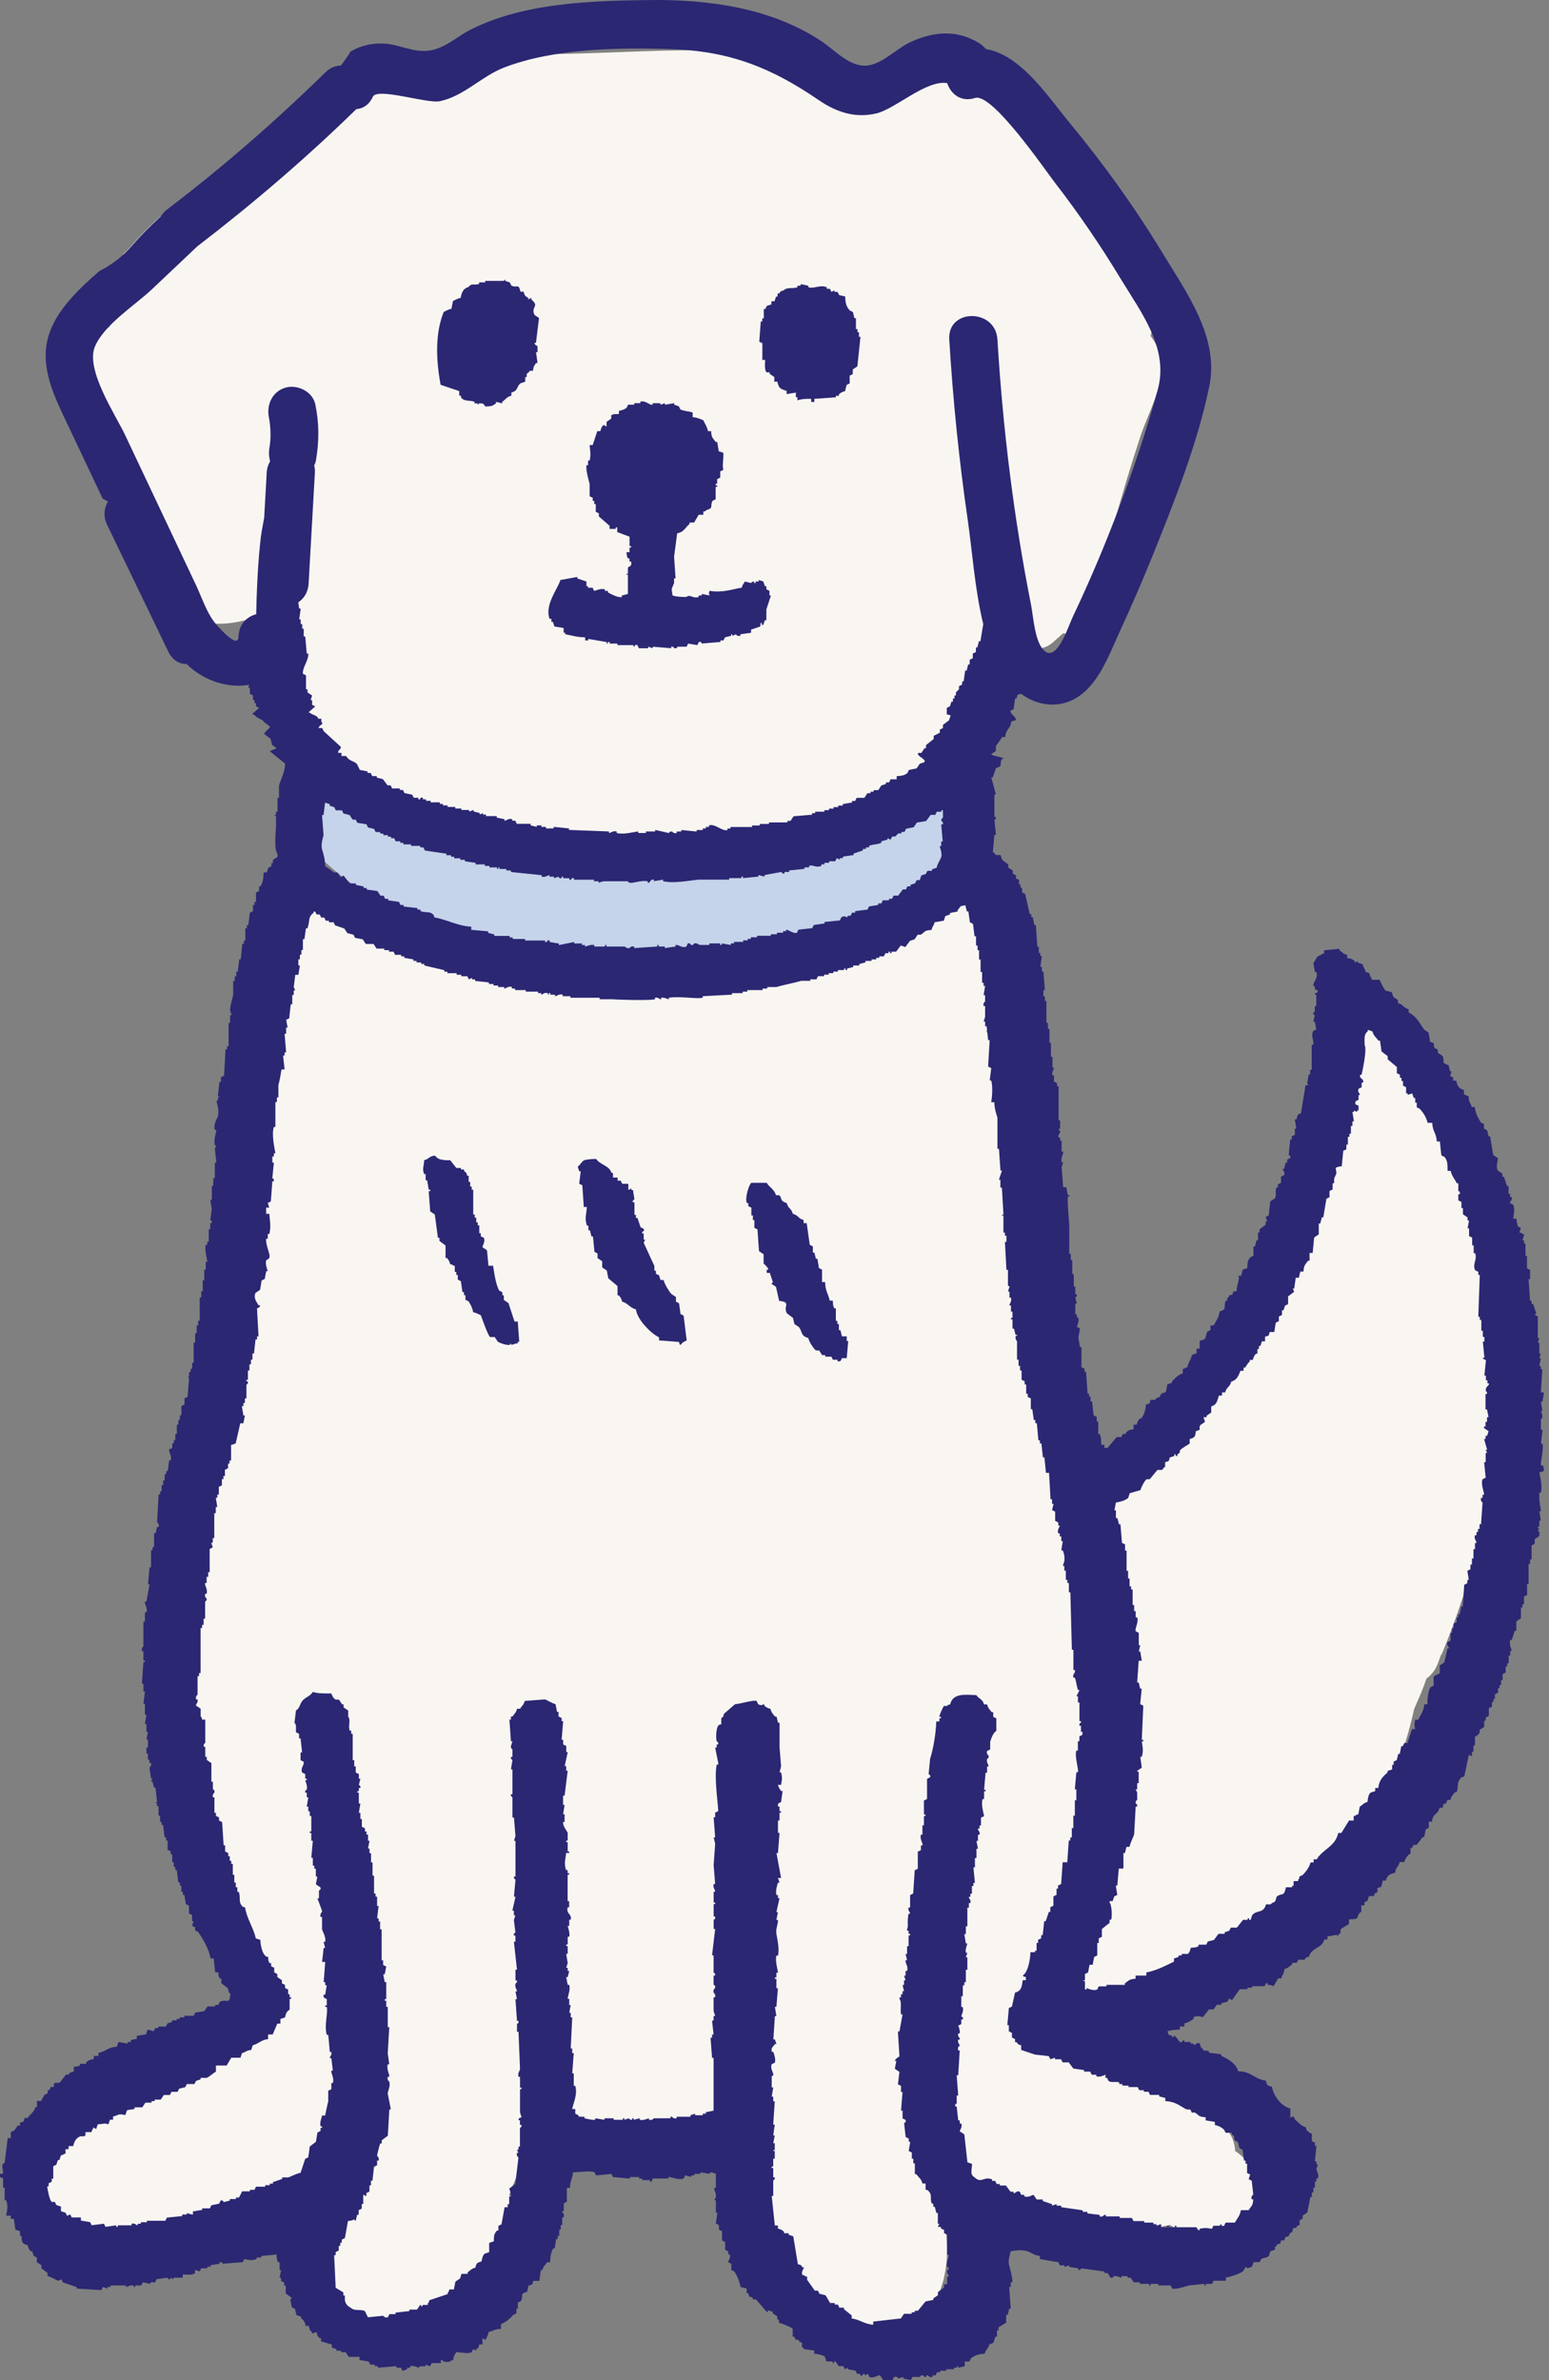
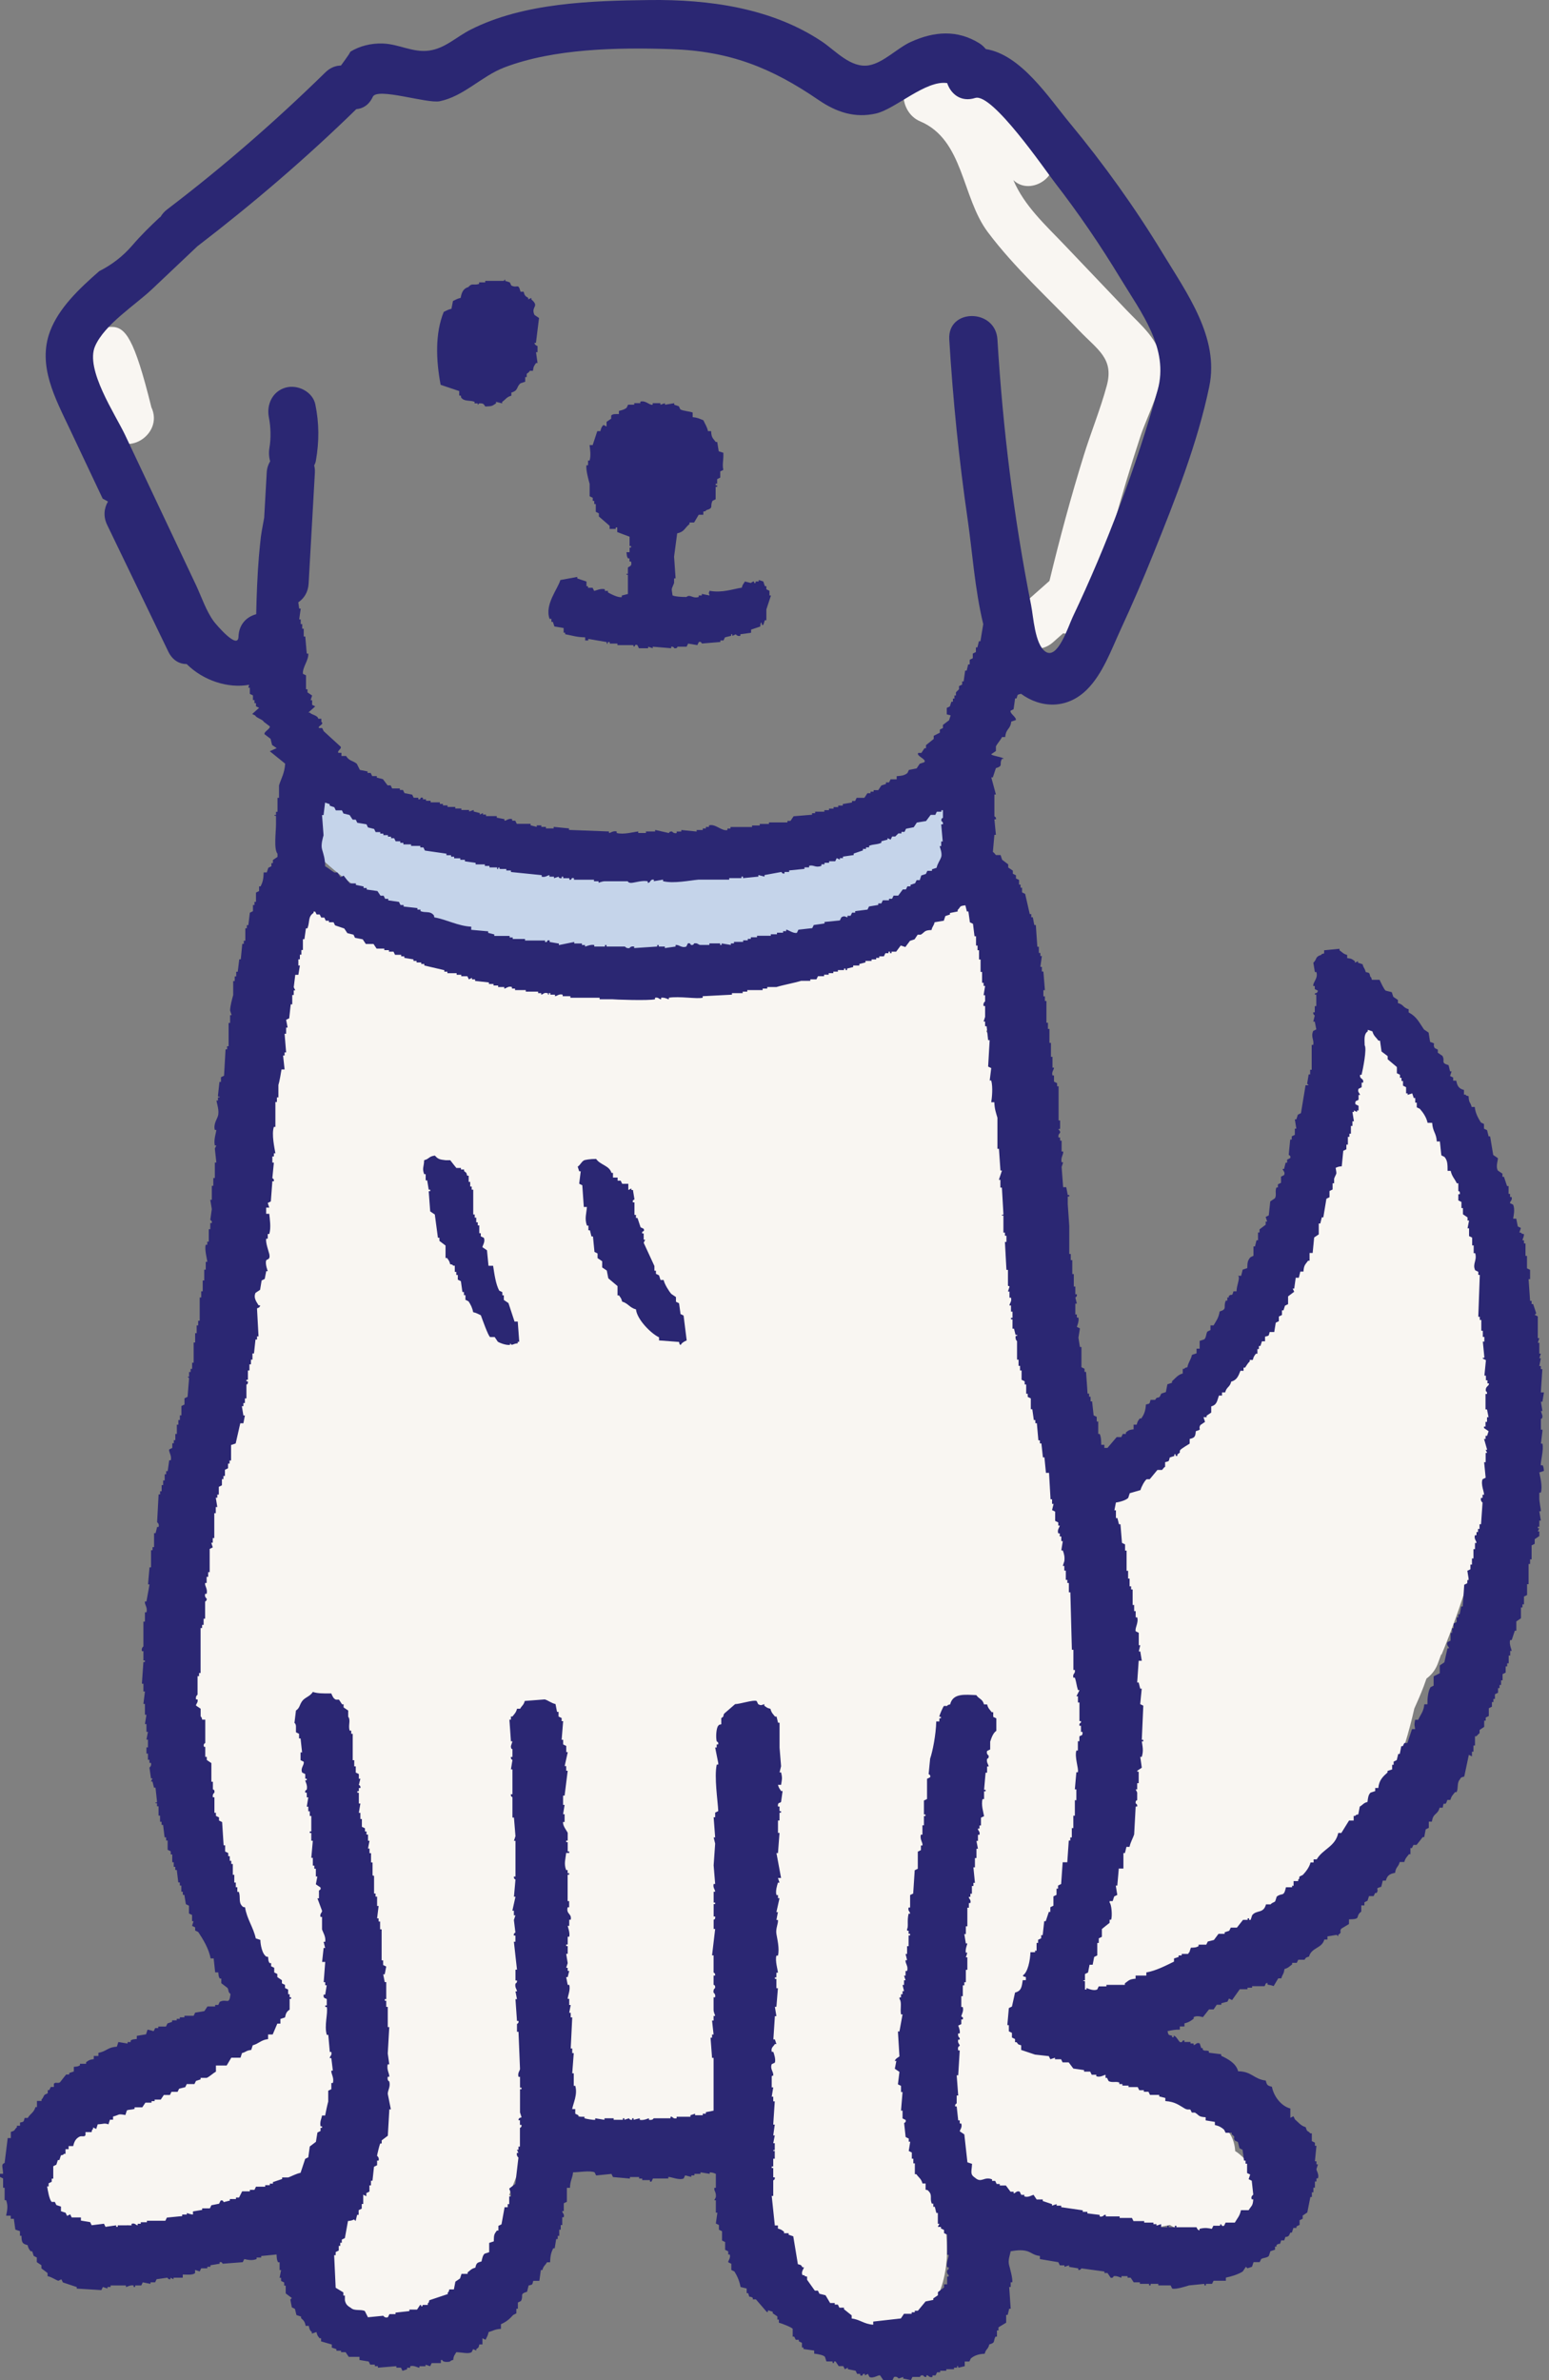
<svg xmlns="http://www.w3.org/2000/svg" width="97" height="149" viewBox="0 0 97 149" fill="none">
  <rect x="0" y="0" width="97" height="149" fill="#808080" stroke="none" />
-   <path d="M9.475 25.477C8.95 24.386 8.609 23.194 8.489 21.985C8.407 21.168 7.851 20.464 6.98 20.464C6.213 20.464 5.408 21.164 5.472 21.985L5.524 22.659C5.537 22.82 5.576 22.977 5.627 23.125C5.86 24.473 6.265 25.755 6.868 27.012C7.713 28.773 10.316 27.233 9.471 25.477H9.475Z" fill="#F9F6F2" />
+   <path d="M9.475 25.477C8.407 21.168 7.851 20.464 6.98 20.464C6.213 20.464 5.408 21.164 5.472 21.985L5.524 22.659C5.537 22.82 5.576 22.977 5.627 23.125C5.86 24.473 6.265 25.755 6.868 27.012C7.713 28.773 10.316 27.233 9.471 25.477H9.475Z" fill="#F9F6F2" />
  <path d="M72.738 22.669C72.618 21.291 71.424 20.335 70.541 19.409C69.252 18.056 67.964 16.704 66.676 15.352C65.478 14.095 64.146 12.895 63.457 11.274C64.56 12.343 66.658 10.934 65.779 9.378C64.138 6.465 61.315 4.778 58.019 4.604C56.17 4.508 56.174 6.987 57.618 7.595C60.354 8.748 60.216 12.343 61.854 14.526C63.521 16.752 65.672 18.687 67.581 20.695C68.727 21.895 69.769 22.439 69.308 24.139C68.912 25.609 68.322 27.043 67.869 28.504C67.063 31.1 66.357 33.722 65.719 36.365C65.081 36.931 64.444 37.491 63.806 38.057C62.341 39.348 64.482 41.496 65.939 40.209C66.15 40.022 66.365 39.835 66.576 39.644C67.292 39.787 68.085 39.478 68.287 38.596C69.166 34.796 70.192 31.03 71.411 27.326C71.868 25.93 72.872 24.204 72.738 22.678V22.669Z" fill="#F9F6F2" />
-   <path d="M70.227 12.81C68.275 10.892 64.931 10.31 62.487 9.157C59.954 7.966 57.605 6.44 55.076 5.249C48.905 2.349 41.821 3.257 35.203 3.375C33.406 3.405 31.591 3.41 29.82 3.77C28.377 4.062 26.994 4.64 25.58 5.053C25.507 5.075 25.43 5.096 25.356 5.118C24.02 4.431 22.616 4.231 21.177 4.305C19.087 7.153 16.609 9.305 13.614 11.266C12.464 12.023 11.3 12.775 10.137 13.51C10.063 13.553 10.003 13.592 9.947 13.627L9.926 13.649C9.34 14.201 8.784 14.744 8.258 15.357C8.086 15.562 7.9 15.745 7.715 15.918C6.918 18.927 6.59 22.075 6.819 23.353C7.146 25.201 7.905 26.558 7.87 28.388C7.844 29.697 7.78 30.905 7.814 32.132C9.68 33.632 10.878 35.949 11.037 38.506C12.963 39.371 15.42 39.21 17.186 37.98C17.458 38.953 17.764 39.923 18.061 40.884C18.69 42.91 19.147 45.24 20.224 47.088C21.577 49.414 23.779 50.406 26.188 51.319C29.967 52.749 33.918 53.762 37.913 54.38C41.89 54.997 47.931 56.445 51.633 54.288C52.525 53.767 53.245 53.045 53.783 52.206C55.395 52.271 57.036 51.71 58.2 50.554C59.825 48.936 60.23 46.606 59.54 44.58C60.333 43.871 61.096 43.127 61.643 42.201C61.729 42.053 62.268 40.88 62.401 40.367C62.453 40.149 62.492 39.932 62.526 39.714C62.906 39.614 63.293 39.484 63.599 39.393C65.461 38.832 66.904 37.988 67.995 36.358C69.033 34.801 69.425 33.08 69.425 31.214C69.425 30.127 69.115 28.192 69.132 27.484C69.141 27.727 69.447 26.797 69.326 26.997C69.55 26.523 69.826 26.066 70.071 25.61C70.692 24.453 71.287 23.279 71.735 22.044C72.868 18.914 72.734 15.275 70.235 12.823L70.227 12.81Z" fill="#F9F6F2" />
  <path d="M93.84 82.856C93.913 82.477 93.909 82.055 93.775 81.582C92.547 77.29 91.314 72.995 90.087 68.703C89.737 67.477 88.802 66.921 87.824 66.873C87.82 66.807 87.798 66.742 87.794 66.677C87.566 63.351 82.74 63.29 82.623 66.677C82.528 69.473 82.632 72.255 82.852 75.038C81.861 75.451 81.007 76.151 80.512 77.151C78.866 80.49 77.108 83.764 75.229 86.982C74.936 87.486 74.763 87.982 74.643 88.473C74.087 88.812 73.54 89.19 73.018 89.66C71.239 91.251 69.11 92.395 67.158 93.773C66.563 88.251 65.533 82.699 65.15 77.108C65.025 75.26 64.426 73.629 63.53 72.251C63.849 69.529 63.25 66.673 61.763 64.56C61.797 64.499 61.845 64.442 61.875 64.377C62.793 62.199 63.06 60.194 62.517 57.868C62.026 55.79 59.617 55.559 58.195 56.716C52.964 60.968 45.802 61.073 39.42 60.764C36.102 60.603 32.776 60.42 29.467 60.151C27.527 59.994 25.636 59.712 23.865 59.072C23.477 57.833 21.934 57.007 20.56 57.342C19.129 56.538 17.5 57.668 16.988 59.02C16.346 60.712 16.307 62.351 16.574 64.107C13.963 67.181 13.049 71.681 15.85 75.551C15.665 75.964 15.492 76.399 15.333 76.86C9.55 93.595 10.95 109.951 16.169 126.373C15.053 127.286 13.98 128.239 12.95 129.234C10.877 129.808 8.835 130.469 6.844 131.33C5.056 132.104 3.052 132.974 2.242 134.9C1.393 136.908 2.345 139.517 4.521 140.134C5.495 140.413 6.534 140.234 7.404 139.726C7.624 139.6 7.809 139.448 7.995 139.304C8.602 139.708 9.339 139.904 10.054 139.7C11.063 139.408 12.028 139.034 12.963 138.613C13.502 138.548 14.036 138.461 14.562 138.352C16.35 137.974 18.125 137.243 19.595 136.147C20.336 135.595 20.995 134.995 21.598 134.295C21.706 134.169 21.818 134.03 21.926 133.891C22.27 134.069 22.624 134.23 22.986 134.369C20.62 136.478 19.431 139.782 20.211 143.287C20.482 144.5 21.745 145.191 22.93 145.156C25.92 147.382 30.854 143.187 32.604 140.821C33.383 139.765 32.858 138.152 31.884 137.408C32.427 136.03 32.97 134.652 33.513 133.278C33.771 132.621 33.599 131.847 33.215 131.23C33.358 131.043 33.508 130.856 33.651 130.669C34.228 131.269 34.879 131.787 35.611 132.16C39.489 134.147 43.587 134.821 47.655 134.513C47.638 134.652 47.629 134.791 47.642 134.93C47.655 135.069 47.681 135.195 47.698 135.33C46.492 135.839 45.944 137.108 46.186 138.391C46.569 140.426 47.681 142.352 49.262 143.674C50.43 144.652 52.02 145.548 53.58 145.522C54.102 145.787 54.662 145.974 55.256 145.987C58.35 146.048 59.428 143.021 59.294 140.413C59.251 139.552 59.169 138.691 59.07 137.834C60.406 138.287 61.78 138.617 63.064 138.878C65.15 139.304 67.296 139.556 69.429 139.569C70.424 139.574 71.415 139.534 72.406 139.439C72.605 139.421 72.919 139.352 73.26 139.287C74.513 140.087 76.233 140.121 77.482 139.252C79.193 138.061 79.077 135.956 77.482 134.747C77.439 134.713 77.392 134.695 77.349 134.665C77.306 133.908 76.952 133.195 76.112 132.8C73.665 131.639 71.217 130.482 68.769 129.321C67.61 128.773 66.236 127.913 64.865 127.482C65.115 127.291 65.374 127.104 65.62 126.908C67.447 127.152 69.368 126.756 71.195 125.452C76.155 121.904 81.339 121.039 85.015 115.486C86.769 112.834 87.897 109.951 88.565 106.96C88.768 106.512 88.966 106.06 89.143 105.595C89.207 105.425 89.263 105.251 89.328 105.082C89.608 104.873 89.854 104.595 90.013 104.204C90.099 103.995 90.164 103.782 90.246 103.569L90.272 103.582C92.84 97.408 94.111 90.816 94.111 84.121C94.111 83.621 94.003 83.208 93.831 82.86L93.84 82.856ZM59.621 132.421C59.492 132.369 59.358 132.326 59.229 132.265C58.854 132.095 58.492 131.9 58.148 131.682C58.135 131.674 58.117 131.652 58.1 131.634C58.622 131.387 59.139 131.126 59.647 130.852C59.557 131.374 59.548 131.9 59.621 132.417V132.421Z" fill="#F9F6F2" />
  <path d="M60.216 50.015C59.324 49.098 57.424 48.915 56.558 50.015C54.882 52.145 52.348 52.715 49.819 53.224C46.785 53.833 43.717 54.376 40.627 54.62C34.435 55.102 28.196 54.276 23.507 49.811C21.09 47.506 17.427 51.189 19.849 53.502C25.515 58.902 33.039 60.437 40.623 59.841C44.255 59.554 47.879 58.937 51.452 58.206C54.701 57.541 58.079 56.424 60.212 53.711C61.087 52.598 61.268 51.111 60.212 50.019L60.216 50.015Z" fill="#C5D4EA" />
  <path fill-rule="evenodd" clip-rule="evenodd" d="M96.588 91.734H96.493C96.441 91.582 96.687 90.756 96.588 90.373H96.493L96.588 89.595V89.499H96.493V88.821C96.493 88.821 96.6 88.838 96.588 88.625C96.557 88.53 96.523 88.43 96.493 88.334H96.588L96.493 87.751H96.588C96.618 87.556 96.652 87.364 96.682 87.169H96.489C96.519 86.682 96.553 86.199 96.583 85.712H96.489V85.517H96.394L96.489 85.03H96.394C96.424 84.934 96.458 84.834 96.489 84.738H96.394V84.06H96.299C96.329 83.964 96.364 83.864 96.394 83.769H96.299V82.408L96.105 82.312L96.2 82.216C96.135 82.021 96.07 81.83 96.006 81.634H95.911V81.438H95.816C95.786 80.986 95.752 80.53 95.722 80.077H95.816V79.495C95.752 79.464 95.687 79.43 95.622 79.399V78.621H95.528V77.843H95.433V77.647H95.338C95.355 77.512 95.424 77.482 95.433 77.26C95.239 77.203 95.351 77.273 95.239 77.164H95.144C95.174 77.069 95.209 76.969 95.239 76.873C95.174 76.843 95.11 76.808 95.045 76.777C95.015 76.617 94.98 76.451 94.95 76.29H94.756C94.786 76.082 94.877 75.712 94.756 75.416C94.692 75.386 94.627 75.351 94.562 75.321C94.528 75.221 94.73 75.142 94.657 74.934H94.562V74.738H94.468V74.251H94.373C94.308 74.055 94.243 73.864 94.179 73.669H94.084V73.473C93.989 73.408 93.89 73.343 93.795 73.277C93.644 73.003 93.83 72.59 93.795 72.499C93.701 72.434 93.601 72.369 93.507 72.303C93.442 71.916 93.377 71.525 93.313 71.138H93.218C93.188 71.008 93.153 70.877 93.123 70.751C93.058 70.721 92.994 70.686 92.929 70.656V70.364C92.865 70.334 92.8 70.299 92.735 70.269C92.567 70.003 92.382 69.668 92.352 69.299H92.158C92.067 68.947 91.986 69.09 91.964 68.621C91.77 68.564 91.882 68.634 91.77 68.525H91.675V68.234C91.352 68.151 91.253 67.986 91.193 67.651H90.999V67.456C90.934 67.425 90.87 67.39 90.805 67.36L90.9 67.069H90.805C90.775 66.938 90.74 66.808 90.71 66.681C90.18 66.521 90.52 66.447 90.326 66.099C90.232 66.034 90.133 65.969 90.038 65.903V65.708C89.973 65.677 89.909 65.642 89.844 65.612C89.663 65.295 90.012 65.373 89.555 65.225C89.525 65.029 89.491 64.838 89.46 64.642C89.366 64.577 89.266 64.512 89.172 64.447C88.853 63.986 88.724 63.651 88.211 63.377V63.181C87.84 63.077 87.909 62.89 87.539 62.794V62.599C87.444 62.534 87.345 62.468 87.25 62.403C87.22 62.308 87.185 62.208 87.155 62.112C87.026 62.081 86.897 62.047 86.772 62.016C86.659 61.934 86.457 61.473 86.388 61.338H85.905C85.849 61.142 85.918 61.255 85.811 61.142C85.737 60.877 85.789 60.921 85.522 60.851C85.457 60.586 85.393 60.629 85.328 60.364C85.233 60.334 85.134 60.299 85.039 60.268V60.173C84.975 60.203 84.91 60.238 84.845 60.268V60.173C84.664 60.047 84.664 60.012 84.363 59.977V59.782C84.1 59.708 84.07 59.621 83.88 59.49V59.395C83.557 59.425 83.238 59.46 82.919 59.49V59.686C82.725 59.742 82.837 59.673 82.725 59.782C82.338 59.895 82.484 60.051 82.243 60.268C82.273 60.464 82.307 60.655 82.338 60.851H82.432C82.562 61.242 82.2 61.495 82.238 61.725H82.333V61.921L82.527 62.016C82.497 62.225 82.338 62.147 82.333 62.212C82.325 62.351 82.411 62.173 82.428 62.308V62.986H82.333V63.373H82.238C82.213 63.516 82.333 63.569 82.333 63.569C82.303 63.699 82.269 63.829 82.238 63.955H82.333C82.363 64.116 82.398 64.277 82.428 64.442C82.363 64.473 82.299 64.508 82.234 64.538C82.07 64.925 82.307 65.103 82.234 65.412H82.139V66.969H82.044V67.26H81.95C81.92 67.456 81.885 67.647 81.855 67.842L81.95 67.938H81.756C81.661 68.521 81.562 69.103 81.467 69.686L81.273 69.782C81.243 69.877 81.209 69.977 81.178 70.073H81.084C81.114 70.269 81.148 70.46 81.178 70.656H81.084V71.043C81.019 71.073 80.954 71.108 80.89 71.138V71.334H80.795L80.7 72.303C80.7 72.303 80.851 72.338 80.795 72.499C80.73 72.529 80.666 72.564 80.601 72.595V72.79H80.506L80.411 73.177H80.317C80.334 73.29 80.498 73.364 80.411 73.564C80.347 73.595 80.282 73.629 80.218 73.66V74.047C80.153 74.077 80.088 74.112 80.024 74.142V74.338H79.929C79.825 74.599 79.959 74.816 79.834 75.016C79.739 75.082 79.64 75.147 79.545 75.212C79.515 75.503 79.481 75.795 79.451 76.086C79.386 76.116 79.321 76.151 79.257 76.182L79.351 76.473H79.257V76.669C79.127 76.764 78.998 76.864 78.873 76.96V77.156H78.778V77.643H78.683L78.589 78.029H78.494V78.612C78.429 78.643 78.365 78.677 78.3 78.708C78.141 78.899 78.11 79.012 78.106 79.386C78.011 79.416 77.912 79.451 77.817 79.482C77.787 79.612 77.753 79.743 77.722 79.869H77.529C77.688 79.964 77.43 80.477 77.434 80.838H77.24C77.128 81.234 77.162 80.943 76.951 81.13V81.225H76.856V81.421H76.762C76.581 81.812 76.882 81.951 76.378 82.099C76.292 82.556 76.167 82.664 75.995 82.973H75.801V83.264L75.607 83.36C75.516 83.508 75.542 83.734 75.413 83.847C75.318 83.877 75.219 83.912 75.124 83.943V84.43H74.93V84.721C74.835 84.751 74.736 84.786 74.642 84.817C74.568 85.147 74.418 85.264 74.353 85.595C74.159 85.651 74.271 85.582 74.159 85.691H74.064V85.982C73.754 86.064 73.603 86.282 73.392 86.469V86.564L73.103 86.66C73.073 86.821 73.039 86.982 73.008 87.147C72.914 87.177 72.814 87.212 72.72 87.243L72.625 87.438C72.435 87.573 72.487 87.395 72.336 87.634H72.047C71.974 87.899 72.026 87.856 71.759 87.925C71.733 88.338 71.647 88.534 71.47 88.799H71.375C71.263 88.943 71.237 88.969 71.181 89.186H70.987V89.478C70.699 89.512 70.677 89.538 70.505 89.673V89.769H70.311C70.281 89.834 70.246 89.899 70.216 89.965H69.927C69.734 90.191 69.544 90.417 69.35 90.643H69.156V90.447H68.962C68.949 90.138 68.958 89.986 68.867 89.769H68.773V88.99H68.678V88.699L68.484 88.604C68.454 88.312 68.419 88.021 68.389 87.73H68.294V87.438H68.2V87.243H68.105C68.075 86.79 68.04 86.334 68.01 85.882H67.915V85.686C67.85 85.656 67.786 85.621 67.721 85.591V84.325H67.626C67.596 84.13 67.562 83.938 67.532 83.743C67.562 83.547 67.596 83.356 67.626 83.16C67.562 83.13 67.497 83.095 67.433 83.064C67.433 83.056 67.596 82.677 67.527 82.482H67.433V82.286H67.338V81.608H67.433L67.338 81.221C67.338 81.221 67.467 81.182 67.433 81.025H67.338V80.538H67.243V79.76H67.148V78.886H67.053V78.499H66.959V76.751C66.928 76.299 66.894 75.843 66.864 75.39V74.903H66.959V74.808H66.864C66.834 74.647 66.799 74.486 66.769 74.321H66.575C66.545 73.899 66.51 73.477 66.48 73.055C66.51 72.96 66.545 72.86 66.575 72.764H66.48C66.411 72.442 66.609 72.277 66.575 72.086H66.48V71.408H66.385V71.212H66.291C66.235 71.021 66.385 70.921 66.385 70.921C66.411 70.782 66.291 70.725 66.291 70.725C66.278 70.59 66.359 70.764 66.385 70.629V70.142H66.291V68.003H66.196V67.808C66.131 67.777 66.067 67.742 66.002 67.712V67.325H65.907C65.838 67.086 66.01 66.96 66.002 66.838H65.907V66.16H65.812V65.286H65.718V64.412H65.623V64.025H65.528V62.664H65.433V62.373H65.338V61.986H65.433C65.403 61.599 65.368 61.208 65.338 60.821H65.243V60.529H65.149C65.179 60.303 65.213 60.077 65.243 59.851H65.149V59.655H65.054V59.268H64.959C64.929 58.816 64.894 58.36 64.864 57.907H64.769C64.739 57.747 64.705 57.586 64.675 57.42H64.58V57.225H64.485C64.39 56.803 64.291 56.381 64.196 55.96L64.002 55.864V55.573H63.908V55.377H63.813V55.086C63.748 55.055 63.684 55.02 63.619 54.99V54.794L63.425 54.699V54.503C63.33 54.438 63.231 54.373 63.136 54.307V54.112C63.007 54.016 62.878 53.916 62.753 53.821C62.723 53.725 62.688 53.625 62.658 53.529H62.369C62.339 53.512 62.275 53.39 62.175 53.334L62.27 52.264H62.365L62.27 51.294H62.365C62.391 51.129 62.275 51.129 62.27 51.099V49.738H62.365L62.076 48.668H62.171C62.236 48.473 62.3 48.281 62.365 48.086C62.861 47.938 62.542 47.838 62.748 47.503H62.843C62.873 47.407 62.046 47.307 62.076 47.212C62.171 47.147 62.27 47.081 62.365 47.016V46.725C62.456 46.538 62.654 46.334 62.748 46.142H62.943C63.016 45.559 63.261 45.694 63.326 45.173C63.421 45.142 63.52 45.107 63.615 45.077C63.645 44.881 63.248 44.69 63.279 44.494L63.472 44.399C63.503 44.172 63.537 43.947 63.567 43.72H63.662C63.735 43.459 63.688 43.499 63.938 43.433C65.17 44.338 66.816 44.412 68.062 43.172C69.057 42.186 69.596 40.664 70.169 39.425C70.897 37.855 71.582 36.264 72.228 34.659C73.582 31.299 74.991 27.751 75.727 24.19C76.361 21.137 74.323 18.351 72.814 15.864C71.074 12.998 69.117 10.268 66.98 7.689C65.67 6.107 63.934 3.42 61.732 3.072C61.624 2.942 61.499 2.815 61.331 2.711C59.943 1.85 58.504 1.959 57.043 2.62C56.203 2.998 55.328 3.929 54.415 4.089C53.282 4.285 52.316 3.168 51.472 2.602C48.318 0.494 44.388 -0.041 40.682 0.002C37.041 0.046 32.783 0.172 29.474 1.855C28.569 2.311 27.875 3.033 26.867 3.168C25.85 3.307 24.98 2.755 23.963 2.724C23.235 2.702 22.532 2.876 21.946 3.233C21.907 3.294 21.877 3.359 21.838 3.42C21.679 3.655 21.515 3.876 21.351 4.102C21.02 4.107 20.679 4.233 20.373 4.533C17.245 7.594 13.953 10.459 10.471 13.107C10.286 13.246 10.152 13.407 10.049 13.581C10.027 13.594 10.006 13.607 9.984 13.62L9.963 13.642C9.377 14.194 8.821 14.737 8.295 15.35C7.692 16.055 6.985 16.585 6.218 16.972C4.951 18.077 3.684 19.285 3.137 20.733C2.323 22.894 3.473 24.955 4.382 26.885C5.063 28.329 5.748 29.772 6.429 31.216C6.541 31.272 6.653 31.338 6.761 31.398C6.52 31.807 6.451 32.329 6.714 32.868C7.989 35.512 9.264 38.151 10.54 40.794C10.807 41.342 11.242 41.572 11.691 41.572C12.738 42.616 14.293 43.107 15.603 42.868C15.586 42.92 15.569 42.977 15.551 43.029V43.051H15.646V43.438C15.711 43.468 15.775 43.503 15.84 43.533V43.825H15.935V44.02H16.03V44.216C16.094 44.246 16.159 44.281 16.224 44.312L15.793 44.699L15.987 44.794C16.017 44.925 16.482 45.055 16.512 45.181C16.642 45.277 16.771 45.377 16.896 45.473C16.926 45.633 16.53 45.794 16.56 45.959C16.689 46.055 16.818 46.155 16.943 46.251C16.973 46.381 17.008 46.512 17.038 46.638C17.133 46.703 17.232 46.768 17.327 46.834L16.896 47.029C17.215 47.29 17.538 47.547 17.857 47.807C17.822 48.407 17.611 48.716 17.473 49.168V49.947H17.378V50.821H17.284V51.016H17.189C17.163 51.151 17.253 50.981 17.284 51.112V51.599C17.284 52.073 17.133 53.168 17.378 53.447V53.642C17.284 53.708 17.184 53.773 17.09 53.838V54.033H16.995V54.229C16.93 54.26 16.866 54.294 16.801 54.325C16.771 54.42 16.736 54.52 16.706 54.616H16.512C16.495 55.034 16.461 55.203 16.318 55.49H16.224V55.781C16.159 55.812 16.094 55.847 16.03 55.877V56.46H15.935V56.655H15.84V57.042L15.646 57.138C15.616 57.399 15.582 57.655 15.551 57.916H15.457V58.112H15.362V58.89H15.267V59.086H15.172C15.142 59.412 15.108 59.734 15.077 60.055H14.983C14.952 60.316 14.918 60.573 14.888 60.834H14.793V61.125H14.698V61.416H14.603V62.29C14.543 62.508 14.409 62.986 14.409 63.26C14.44 63.355 14.474 63.455 14.504 63.551H14.409V64.038H14.315V65.495H14.22V65.69H14.125C14.095 66.242 14.06 66.79 14.03 67.342C13.966 67.373 13.901 67.408 13.836 67.438V67.729H13.742L13.647 68.603C13.673 68.738 13.776 68.569 13.742 68.699H13.647V68.895H13.552C13.582 69.086 13.746 69.538 13.647 69.864C13.586 70.069 13.354 70.382 13.453 70.738H13.548C13.526 70.942 13.371 71.364 13.453 71.708H13.548C13.518 71.773 13.483 71.838 13.453 71.903C13.483 72.195 13.518 72.486 13.548 72.777H13.453V73.747H13.358V74.234H13.263V75.108H13.168C13.199 75.303 13.233 75.495 13.263 75.69C13.233 75.916 13.199 76.142 13.168 76.369C13.168 76.39 13.298 76.403 13.263 76.564H13.168V76.951H13.074V77.73H12.979V77.925H12.884C12.789 78.199 12.992 78.925 12.979 78.995H12.884V79.482H12.789V80.16H12.694V80.838H12.6V81.225H12.505V82.682H12.41V82.973H12.315V83.46H12.22V84.043H12.126V85.308H12.031V85.695H11.936V85.891H11.841V86.182H11.746L11.841 86.277C11.811 86.664 11.777 87.056 11.746 87.443C11.682 87.473 11.617 87.508 11.553 87.538V87.925C11.488 87.956 11.423 87.99 11.359 88.021V88.604H11.264V88.895H11.169V89.186H11.074V89.769H10.979V90.156H10.885V90.351H10.79V90.643C10.725 90.673 10.661 90.708 10.596 90.738C10.549 90.891 10.777 91.125 10.691 91.417H10.596C10.566 91.643 10.531 91.869 10.501 92.095H10.406V92.291H10.312V92.677H10.217V92.969H10.122V93.356H10.027V93.552H9.932C9.902 94.134 9.868 94.717 9.838 95.299C9.838 95.299 9.993 95.386 9.932 95.591H9.838L9.743 95.978H9.648V96.852H9.553V97.047H9.458V98.117H9.364C9.333 98.473 9.299 98.83 9.269 99.186H9.364C9.299 99.543 9.234 99.899 9.17 100.256H9.075C9.04 100.452 9.256 100.621 9.17 100.934H9.075V101.517H8.98V103.073C8.98 103.073 8.838 103.152 8.885 103.365H8.98V103.947H9.075V104.043H8.98C8.95 104.495 8.915 104.952 8.885 105.404H8.98V105.891H9.075L8.98 106.669H9.075V107.347H9.17C9.14 107.543 9.105 107.734 9.075 107.93H9.17V108.417H9.264L9.17 108.904H9.264V109.391H9.17V109.778H9.264V110.165H9.359V110.36H9.454C9.51 110.552 9.359 110.652 9.359 110.652C9.389 110.878 9.424 111.104 9.454 111.33H9.549C9.519 111.395 9.484 111.46 9.454 111.526H9.549C9.579 111.656 9.614 111.786 9.644 111.913H9.738L9.833 112.786C9.799 112.921 9.704 112.752 9.738 112.882H9.833V113.078H9.928V113.66H10.023V114.047H10.118V114.243H10.213C10.243 114.504 10.277 114.76 10.307 115.021H10.402V115.217H10.497V115.8C10.562 115.83 10.626 115.865 10.691 115.895V116.091H10.786V116.578H10.88V116.869H10.975V117.065H11.07C11.1 117.326 11.135 117.582 11.165 117.843H11.26V118.039H11.354V118.426H11.449V118.621H11.544L11.639 119.204C11.703 119.234 11.768 119.269 11.833 119.3V119.787C11.897 119.817 11.962 119.852 12.027 119.882V120.269H12.121C12.091 120.365 12.057 120.465 12.027 120.561C12.091 120.591 12.156 120.626 12.22 120.656V120.852C12.285 120.882 12.35 120.917 12.414 120.947C12.703 121.382 13.087 122.004 13.186 122.6H13.38L13.474 123.474H13.668C13.694 123.695 13.681 123.726 13.763 123.861H13.858V124.152L14.241 124.443C14.354 124.608 14.241 124.665 14.435 124.83C14.349 125.561 14.216 125.095 13.763 125.317L13.668 125.513H13.474V125.608H12.992C12.927 125.704 12.863 125.804 12.798 125.9C12.604 125.93 12.414 125.965 12.22 125.995C12.19 126.061 12.156 126.126 12.126 126.191H11.548V126.287H11.26V126.382H11.066V126.478H10.777V126.574C10.682 126.604 10.583 126.639 10.488 126.669L10.393 126.865H9.911V126.961H9.717C9.687 127.026 9.652 127.091 9.622 127.156C9.622 127.156 9.325 127.065 9.239 127.061L9.144 127.352C8.95 127.382 8.76 127.417 8.566 127.448V127.643C8.351 127.674 8.316 127.652 8.183 127.739V127.835H7.989V127.93C7.795 127.9 7.605 127.865 7.412 127.835C7.381 127.93 7.347 128.03 7.317 128.126C6.714 128.165 6.692 128.413 6.162 128.513V128.708H5.873V128.904C5.576 128.948 5.576 128.969 5.391 129.1V129.195H5.007V129.291C4.869 129.374 4.843 129.365 4.624 129.387V129.678C4.529 129.708 4.43 129.743 4.335 129.774V129.869H4.141C4.012 130.03 3.882 130.191 3.757 130.356C3.611 130.448 3.46 130.317 3.374 130.452V130.648H3.18C3.15 130.713 3.115 130.778 3.085 130.843H2.99V131.039L2.797 131.135C2.702 131.243 2.723 131.322 2.603 131.426V131.522H2.314V131.908H2.219C2.124 132.256 1.896 132.317 1.737 132.587H1.543C1.469 132.852 1.521 132.809 1.254 132.878V133.074H1.06V133.169C0.858 133.343 1 133.365 0.677 133.461V133.848H0.483C0.418 134.365 0.353 134.882 0.289 135.404C0.047 135.504 0.177 135.626 0.194 136.082H0V136.278C0.065 136.309 0.129 136.343 0.194 136.374V136.956H0.289V137.735H0.384C0.517 138.117 0.452 138.356 0.384 138.704H0.672V138.9H0.866C0.896 139.126 0.931 139.352 0.961 139.578C1.056 139.609 1.155 139.643 1.25 139.674V139.965H1.344C1.353 140.374 1.392 140.469 1.728 140.548C1.784 140.765 1.81 140.791 1.922 140.935H2.017L2.111 141.226C2.176 141.256 2.241 141.291 2.305 141.322V141.613C2.4 141.678 2.499 141.743 2.594 141.809V142.004C2.723 142.1 2.853 142.2 2.978 142.296V142.491C3.249 142.548 3.439 142.704 3.65 142.783L3.844 142.687L3.938 142.883C4.227 142.978 4.516 143.078 4.805 143.174V143.27C5.317 143.3 5.83 143.335 6.347 143.365L6.442 143.17C6.537 143.2 6.636 143.235 6.731 143.265V143.17H6.925V143.074H7.886V143.17C7.946 143.178 8.14 143.03 8.368 143.074V143.17H8.463V143.074H8.847C8.877 143.009 8.911 142.943 8.941 142.878C9.101 142.909 9.26 142.943 9.424 142.974V142.878H9.713L9.807 142.683C10.031 142.652 10.256 142.617 10.48 142.587C10.505 142.591 10.51 142.709 10.674 142.683V142.587C10.738 142.617 10.803 142.652 10.867 142.683V142.587H11.445V142.391C11.721 142.391 12.074 142.435 12.216 142.296V142.1L12.505 142.196C12.535 142.13 12.569 142.065 12.6 142H12.983V141.904H13.177V141.809C13.371 141.778 13.561 141.743 13.755 141.713V141.617C13.918 141.578 13.923 141.709 13.948 141.713C14.366 141.683 14.784 141.648 15.202 141.617C15.232 141.552 15.267 141.487 15.297 141.422C15.5 141.461 15.758 141.539 16.069 141.422V141.326H16.357V141.23C16.676 141.2 16.999 141.165 17.318 141.135C17.335 141.387 17.331 141.469 17.413 141.622H17.508V142.109H17.602L17.508 142.596H17.602V142.791C17.667 142.822 17.732 142.856 17.796 142.887V143.083H17.891V143.57C18.02 143.665 18.15 143.765 18.275 143.861L18.18 143.956L18.275 144.443C18.339 144.474 18.404 144.509 18.469 144.539C18.499 144.67 18.533 144.8 18.563 144.926C18.658 144.956 18.757 144.991 18.852 145.022V145.117C19.02 145.274 19.081 145.317 19.141 145.604H19.335C19.382 145.817 19.395 145.878 19.529 145.991V146.087C19.623 146.056 19.723 146.022 19.817 145.991C19.869 146.209 19.899 146.239 20.011 146.378H20.106V146.574C20.33 146.639 20.554 146.704 20.778 146.77V146.965C20.873 146.996 20.972 147.03 21.067 147.061V147.157H21.356V147.252H21.644C21.709 147.348 21.774 147.448 21.838 147.543H22.511V147.739C22.704 147.77 22.894 147.804 23.088 147.835C23.118 147.9 23.153 147.965 23.183 148.03H23.471V148.126H23.665V148.222C24.049 148.191 24.437 148.157 24.82 148.126V148.222H25.109C25.139 148.287 25.174 148.352 25.204 148.417C25.299 148.387 25.398 148.352 25.492 148.322V148.226H25.686V148.13C25.915 148.052 26.195 148.235 26.264 148.226V148.13H26.647V148.035C26.742 148.065 26.841 148.1 26.936 148.13C26.966 148.065 27.001 148 27.031 147.935H27.608V147.739H27.703C27.694 147.878 28.048 147.878 28.186 147.835C28.186 147.835 28.216 147.761 28.38 147.739C28.418 147.426 28.466 147.457 28.573 147.252C28.991 147.265 29.314 147.374 29.534 147.252C29.564 147.187 29.599 147.122 29.629 147.057L29.823 147.152V147.057C29.987 146.943 29.957 146.996 30.017 146.765H30.211V146.378C30.276 146.409 30.34 146.443 30.405 146.474C30.487 146.296 30.551 146.222 30.599 145.987C30.913 145.913 30.969 145.809 31.37 145.791V145.5C31.723 145.339 31.9 145.183 32.141 144.917L32.335 144.822V144.53H32.43V144.143C32.495 144.113 32.559 144.078 32.624 144.048C32.813 143.683 32.495 143.626 33.007 143.465C33.038 143.335 33.072 143.204 33.102 143.078C33.365 143.004 33.322 143.056 33.391 142.787H33.774C33.805 142.561 33.839 142.335 33.869 142.109H33.964C34.037 141.835 34.136 141.83 34.253 141.622H34.447C34.464 141.204 34.503 141.039 34.641 140.748H34.735C34.766 140.552 34.8 140.361 34.83 140.165H34.925V139.969H35.02V139.582H35.114V139.291H35.209V138.804H35.304C35.364 138.578 35.192 138.539 35.209 138.417H35.304V137.93C35.369 137.9 35.433 137.865 35.498 137.835V136.961H35.692C35.709 136.474 35.843 136.404 35.886 135.991C36.252 135.991 36.933 135.865 37.235 135.991L37.329 136.187L38.29 136.091C38.321 136.156 38.355 136.222 38.385 136.287C38.739 136.317 39.092 136.352 39.445 136.382V136.287H40.023V136.382H40.217V136.478H40.699V136.574H40.794L40.889 136.378H41.85V136.282C42.005 136.261 42.509 136.504 42.81 136.378L42.905 136.182L43.289 136.278V136.182H43.483V136.087H43.866V135.991C44.06 136.022 44.25 136.056 44.444 136.087V135.991C44.672 136.013 44.681 136.03 44.827 136.087V136.961H44.732V137.056C44.732 137.156 44.857 137.265 44.827 137.543L44.732 137.739H44.827V138.517H44.922C44.892 138.743 44.857 138.969 44.827 139.196L45.021 139.291V139.582C45.086 139.613 45.15 139.648 45.215 139.678V140.261L45.409 140.356V140.843C45.474 140.874 45.538 140.909 45.603 140.939V141.135H45.698C45.775 141.348 45.577 141.543 45.603 141.622C45.667 141.652 45.732 141.687 45.797 141.717V142.104L45.991 142.2C46.167 142.483 46.309 142.8 46.374 143.17C46.503 143.2 46.633 143.235 46.758 143.265V143.556H46.852C46.965 143.943 46.883 143.678 47.141 143.848V143.943H47.335C47.559 144.204 47.783 144.461 48.007 144.722C48.124 144.791 48.072 144.656 48.102 144.626L48.391 144.722V144.817C48.486 144.883 48.585 144.948 48.679 145.013V145.209H48.774V145.404C48.921 145.439 49.584 145.691 49.64 145.791V146.278H49.735C49.765 146.343 49.8 146.409 49.83 146.474H50.024V146.57C50.089 146.6 50.153 146.635 50.218 146.665V146.957H50.313V147.052L50.985 147.148V147.343C51.196 147.365 51.558 147.426 51.657 147.539C51.687 147.635 51.722 147.735 51.752 147.83H52.135V147.926H52.23V147.83H52.325C52.39 147.926 52.454 148.026 52.519 148.122H52.807C52.838 148.187 52.872 148.252 52.902 148.317L53.096 148.222V148.317C53.256 148.348 53.415 148.383 53.579 148.413L53.674 148.609H53.868V148.704C54.049 148.765 54.005 148.643 54.062 148.609H54.156V148.704C54.221 148.674 54.286 148.639 54.35 148.609C54.38 148.674 54.415 148.739 54.445 148.804C54.717 148.917 54.975 148.657 55.117 148.709C55.182 148.804 55.246 148.904 55.311 149H55.889C55.919 148.935 55.953 148.87 55.983 148.804C56.173 148.739 56.272 148.9 56.272 148.9C56.367 148.87 56.466 148.835 56.561 148.804V148.9C56.72 148.93 56.88 148.965 57.043 148.996C57.074 148.93 57.108 148.865 57.138 148.8H57.621C57.621 148.8 57.599 148.674 57.815 148.704C57.815 148.704 57.853 148.822 58.009 148.8V148.704H58.103C58.103 148.704 58.22 148.861 58.392 148.8V148.704H58.586L58.681 148.509H58.875V148.413H59.258V148.317H59.741V148.222H59.935V148.126C60.068 148.091 59.935 148.152 60.029 148.222L60.413 148.126V147.835H60.702C60.732 147.77 60.766 147.704 60.797 147.639C61.025 147.457 61.275 147.365 61.663 147.348C61.753 147.013 61.87 147.1 61.951 146.765C62.352 146.648 62.18 146.604 62.335 146.278H62.43V145.891H62.525V145.696C62.684 145.6 62.843 145.5 63.007 145.404V144.917H63.102C63.132 144.787 63.166 144.656 63.197 144.53H63.291C63.261 144.078 63.227 143.622 63.197 143.17H63.291V142.878H63.386C63.438 142.687 63.231 141.943 63.192 141.809C63.102 141.469 63.253 141.165 63.287 140.935C63.503 140.904 63.951 140.804 64.347 140.935C64.606 141.022 64.752 141.191 65.118 141.226V141.422C65.502 141.487 65.89 141.552 66.273 141.617C66.303 141.683 66.338 141.748 66.368 141.813H66.657V141.909C66.752 141.878 66.851 141.843 66.946 141.813V141.909C67.139 141.939 67.329 141.974 67.523 142.004V142.1C67.678 142.13 67.704 142.004 67.717 142.004C68.2 142.069 68.678 142.135 69.16 142.2V142.296H69.354C69.419 142.391 69.484 142.491 69.548 142.587C69.703 142.643 69.734 142.491 69.742 142.491C69.966 142.456 70.169 142.596 70.225 142.587V142.491H70.608V142.587H70.802C70.867 142.683 70.931 142.783 70.996 142.878H71.38V142.974H71.957V143.07H72.052V142.974H72.534V143.07H73.306L73.4 143.265C73.603 143.348 74.336 143.109 74.461 143.07C74.779 143.039 75.103 143.004 75.421 142.974V143.07H75.516V142.974H75.9C75.93 142.909 75.964 142.843 75.995 142.778H76.766V142.583C77.111 142.513 77.567 142.369 77.826 142.196C77.891 142.1 77.955 142 78.02 141.904L78.115 142C78.21 141.969 78.309 141.935 78.403 141.904C78.433 141.809 78.468 141.709 78.498 141.613H78.882L78.977 141.417C79.119 141.33 79.351 141.352 79.459 141.222C79.489 141.126 79.524 141.026 79.554 140.93C79.649 140.9 79.748 140.865 79.843 140.835V140.639H79.937V140.543C80.166 140.352 80.118 140.648 80.226 140.252H80.42C80.541 139.856 80.476 140.143 80.709 139.961C80.739 139.896 80.773 139.83 80.803 139.765H80.898C80.928 139.669 80.963 139.569 80.993 139.474H81.187V139.378C81.252 139.348 81.316 139.313 81.381 139.282V138.991C81.446 138.961 81.51 138.926 81.575 138.896V138.7C81.67 138.635 81.769 138.569 81.864 138.504C81.928 138.182 81.993 137.856 82.058 137.535H82.152V137.243H82.247V136.952H82.342V136.565H82.437V136.369H82.531C82.618 136.122 82.437 135.909 82.437 135.787C82.467 135.691 82.501 135.591 82.531 135.495H82.437V135.3H82.342C82.372 134.978 82.406 134.652 82.437 134.33H82.342V134.135L82.148 134.039V133.552H82.053C81.868 133.33 81.876 133.53 81.764 133.165C81.45 133.074 81.312 132.865 81.092 132.678C81.062 132.613 81.028 132.548 80.997 132.482C80.933 132.513 80.868 132.548 80.803 132.578V131.995C80.243 131.856 79.761 131.243 79.649 130.635C79.369 130.565 79.33 130.53 79.265 130.248C78.507 130.156 78.395 129.674 77.533 129.665C77.408 129.169 76.904 128.9 76.473 128.695V128.6C76.214 128.569 75.96 128.535 75.702 128.504V128.408C75.521 128.33 75.439 128.421 75.318 128.313V128.217H75.223C75.193 128.121 75.159 128.021 75.129 127.926C74.926 127.821 74.848 128.052 74.745 128.021V127.926H74.551V127.83H74.168V127.735H74.073C74.073 127.735 74.03 127.9 73.879 127.83C73.827 127.804 73.616 127.404 73.495 127.443V127.539H73.4V127.443C73.138 127.369 73.181 127.421 73.112 127.152C73.362 127.104 73.538 127.052 73.883 127.056V126.861H74.172V126.665C74.443 126.604 74.568 126.513 74.749 126.374V126.278C74.956 126.148 75.327 126.278 75.327 126.278C75.456 126.117 75.585 125.956 75.71 125.791H75.999C76.064 125.695 76.128 125.595 76.193 125.5H76.481V125.404C76.611 125.374 76.74 125.339 76.865 125.308C76.895 125.243 76.93 125.178 76.96 125.113C77.025 125.143 77.089 125.178 77.154 125.208C77.313 124.982 77.473 124.756 77.636 124.53H78.119V124.434H78.408V124.339H79.179C79.244 124.313 79.222 124.113 79.373 124.143V124.239C79.588 124.278 79.614 124.278 79.756 124.334C79.851 124.174 79.95 124.008 80.045 123.848H80.239C80.312 123.561 80.394 123.608 80.433 123.265C80.687 123.191 80.735 123.108 80.916 122.974V122.878H81.204C81.234 122.813 81.269 122.747 81.299 122.682H81.683C81.764 122.643 81.678 122.556 81.971 122.487C82.131 121.904 82.777 121.987 82.932 121.417H83.126V121.221L83.704 121.126L83.798 121.221V121.126C84.096 120.926 83.837 120.961 83.992 120.739C84.152 120.643 84.311 120.543 84.475 120.447V120.156C85.311 120.143 84.815 119.982 85.246 119.669V119.282H85.44V119.087L85.634 118.991C85.664 118.895 85.699 118.795 85.729 118.7H86.017C86.048 118.634 86.082 118.569 86.112 118.504H86.207C86.392 118.213 86.035 118.247 86.496 118.117C86.526 117.987 86.56 117.856 86.591 117.73H86.784C86.866 117.404 87.03 117.304 87.362 117.243C87.418 116.839 87.564 116.904 87.651 116.565H87.939C88.013 116.304 88.094 116.265 88.228 116.078H88.323V115.691H88.418L88.512 115.495H88.706C88.836 115.334 88.965 115.173 89.09 115.008H89.185C89.215 114.847 89.249 114.687 89.279 114.521L89.473 114.426V114.039H89.667C89.745 113.473 90.021 113.643 90.15 113.165H90.344C90.426 112.604 90.477 113.226 90.632 112.678H90.826C90.895 112.417 90.981 112.373 91.115 112.191H91.21C91.331 111.973 91.227 111.613 91.404 111.413C91.516 111.247 91.464 111.278 91.692 111.217C91.787 110.765 91.886 110.308 91.981 109.856C92.046 109.886 92.111 109.921 92.175 109.952V109.66H92.27V109.273H92.365V108.691H92.46C92.52 108.604 92.641 108.517 92.653 108.495V108.299C92.748 108.234 92.847 108.169 92.942 108.104V107.717H93.037V107.521C93.102 107.491 93.166 107.456 93.231 107.426V106.939C93.296 106.908 93.36 106.873 93.425 106.843V106.552H93.52V106.356H93.614V106.065C93.679 106.034 93.744 105.999 93.808 105.969V105.678H93.903V105.482H93.998V105.191H94.093V104.804C94.157 104.773 94.222 104.739 94.287 104.708V104.321H94.381V104.126H94.476V103.639H94.571V103.347H94.666C94.666 103.295 94.485 102.899 94.571 102.669H94.666C94.73 102.473 94.795 102.282 94.86 102.086H94.954V101.504C95.049 101.439 95.148 101.373 95.243 101.308V100.63H95.338V100.434H95.433V99.947C95.497 99.917 95.562 99.882 95.627 99.852V99.173H95.722V97.908H95.816V97.617H95.911V96.743C95.976 96.712 96.04 96.678 96.105 96.647V96.356C96.2 96.291 96.299 96.225 96.394 96.16V95.869H96.299C96.329 95.804 96.364 95.738 96.394 95.673H96.299V95.578H96.394V95.191H96.489C96.458 94.995 96.424 94.804 96.394 94.608H96.489C96.506 94.508 96.381 94.021 96.394 93.734V93.443H96.489C96.605 93.038 96.445 92.46 96.394 92.177C96.489 92.147 96.588 92.112 96.682 92.082C96.657 91.856 96.661 91.838 96.588 91.695V91.734ZM16.043 38.451C15.457 38.607 14.961 39.072 14.935 39.855C14.909 40.729 13.509 39.064 13.397 38.912C12.914 38.264 12.626 37.381 12.285 36.651C11.574 35.142 10.859 33.638 10.148 32.129C9.377 30.498 8.605 28.864 7.834 27.233C7.222 25.938 5.317 23.12 5.955 21.668C6.558 20.298 8.459 19.107 9.527 18.098C10.471 17.207 11.415 16.316 12.358 15.42C15.84 12.75 19.167 9.903 22.312 6.833C22.722 6.802 23.11 6.572 23.346 6.059C23.627 5.455 26.746 6.502 27.539 6.337C29.052 6.024 30.155 4.768 31.577 4.224C34.697 3.029 38.713 2.968 42.018 3.076C45.68 3.194 48.296 4.229 51.278 6.272C52.381 7.024 53.54 7.411 54.867 7.103C56.069 6.824 57.983 4.994 59.314 5.202C59.543 5.889 60.18 6.416 61.068 6.133C62.137 5.794 65.459 10.663 66.067 11.446C67.544 13.355 68.906 15.35 70.156 17.416C71.466 19.577 73.215 21.807 72.496 24.411C71.819 26.851 71.018 29.259 70.134 31.629C69.247 34.003 68.26 36.338 67.174 38.625C66.885 39.238 66.226 41.342 65.455 40.785C64.8 40.316 64.713 38.603 64.571 37.894C63.481 32.398 62.8 26.842 62.46 21.25C62.343 19.303 59.327 19.29 59.444 21.25C59.672 25.02 60.051 28.768 60.594 32.503C60.883 34.486 61.042 36.894 61.572 39.072C61.512 39.429 61.456 39.785 61.395 40.142H61.301L61.206 40.529H61.111V40.82L60.917 40.916V41.207C60.853 41.238 60.788 41.273 60.723 41.303V41.594H60.629C60.598 41.725 60.564 41.855 60.534 41.981H60.439C60.409 42.207 60.374 42.433 60.344 42.66H60.249V42.855L60.055 42.951V43.147L59.861 43.342V43.538H59.767V43.733H59.672V43.929H59.577C59.547 44.025 59.512 44.125 59.482 44.22C59.418 44.251 59.353 44.286 59.288 44.316V44.703C59.224 44.733 59.59 44.768 59.525 44.799C59.495 44.894 59.461 44.994 59.431 45.09C59.301 45.186 59.172 45.286 59.047 45.381V45.577L58.853 45.673V45.868C58.724 45.933 58.595 45.999 58.47 46.064V46.26C58.31 46.39 58.151 46.52 57.987 46.647V46.842H57.892C57.828 46.938 57.763 47.038 57.698 47.133H57.504C57.345 47.329 58.047 47.52 57.884 47.716C57.789 47.746 57.69 47.781 57.595 47.812C57.53 47.907 57.466 48.007 57.401 48.103C57.242 48.133 57.078 48.168 56.918 48.199C56.888 48.264 56.854 48.329 56.824 48.394C56.638 48.542 56.475 48.568 56.151 48.59V48.786H55.768C55.738 48.851 55.703 48.916 55.673 48.981H55.479V49.077C55.384 49.107 55.285 49.142 55.191 49.173C55.126 49.268 55.061 49.368 54.997 49.464H54.708V49.56H54.514V49.655H54.32C54.255 49.751 54.191 49.851 54.126 49.947H53.644L53.549 50.142H53.355V50.238C53.161 50.268 52.971 50.303 52.777 50.334V50.429H52.489V50.525H52.2V50.62H51.911V50.716H51.623V50.812H51.045V50.907H50.851V51.003C50.468 51.033 50.08 51.068 49.696 51.099C49.632 51.194 49.567 51.294 49.502 51.39H49.309V51.486H48.154V51.581H47.576V51.677H47.094V51.773H45.745V51.868H45.551V51.964C45.189 52.047 44.788 51.542 44.396 51.673V51.768H44.202V51.864H44.008V51.96H43.625V52.055C43.306 52.025 42.983 51.99 42.664 51.96V52.055H42.375V52.151C42.186 52.199 42.087 52.055 42.087 52.055C41.901 52.033 41.893 52.151 41.893 52.151C41.604 52.086 41.315 52.02 41.027 51.955V52.051H40.449V52.147H39.967V52.051C39.682 52.081 39.044 52.264 38.618 52.147V52.051C38.385 51.99 38.208 52.16 38.135 52.147V52.051C37.299 52.02 36.468 51.986 35.632 51.955V51.86C35.313 51.829 34.99 51.794 34.671 51.764V51.86H34.188V51.764H33.899V51.668H33.611V51.764C33.481 51.733 33.352 51.699 33.227 51.668V51.573H32.361C32.331 51.507 32.296 51.442 32.266 51.377H32.072V51.281C31.853 51.203 31.684 51.399 31.59 51.377V51.281C31.43 51.251 31.271 51.216 31.107 51.186V51.09H30.435V50.994H30.241V50.899C30.176 50.929 30.112 50.964 30.047 50.994V50.899C29.918 50.868 29.788 50.834 29.664 50.803V50.707L29.375 50.803V50.707H28.892V50.612H28.509V50.516H28.026V50.42H27.737V50.325H27.544V50.229H26.966V50.133H26.677V50.038H26.483V49.942C26.302 49.886 26.346 50.012 26.29 50.038H26.195V49.942H25.906L25.811 49.746C25.652 49.716 25.492 49.681 25.329 49.651L25.234 49.455H25.04V49.36H24.557C24.527 49.294 24.493 49.229 24.462 49.164H24.269C24.174 49.033 24.075 48.903 23.98 48.777C23.851 48.746 23.721 48.712 23.596 48.681V48.586H23.308C23.277 48.52 23.243 48.455 23.213 48.39H23.019V48.294C22.86 48.264 22.7 48.229 22.536 48.199C22.472 48.068 22.407 47.938 22.343 47.812C22.067 47.594 21.877 47.655 21.67 47.325H21.382V47.129H21.188C21.093 46.999 21.425 46.868 21.33 46.742C20.977 46.42 20.623 46.094 20.27 45.773C20.24 45.707 20.205 45.642 20.175 45.577H19.981C19.843 45.468 20.352 45.338 20.123 45.19V44.994H19.929C19.899 44.773 19.486 44.746 19.404 44.607H19.309L19.74 44.22C19.675 44.19 19.61 44.155 19.546 44.125V43.833H19.451L19.546 43.542C19.451 43.477 19.352 43.412 19.257 43.346V43.151H19.162V42.277C19.098 42.246 19.033 42.212 18.968 42.181C18.938 41.76 19.335 41.338 19.305 40.916H19.21C19.18 40.559 19.145 40.203 19.115 39.846H19.02V39.359H18.925V39.068H18.831V38.777H18.736C18.766 38.551 18.8 38.325 18.831 38.099H18.736C18.719 37.968 18.697 37.838 18.68 37.707C19.033 37.468 19.296 37.077 19.326 36.533C19.455 34.22 19.589 31.903 19.718 29.59C19.727 29.424 19.71 29.277 19.675 29.142C19.723 29.046 19.766 28.942 19.783 28.829C19.99 27.637 19.99 26.511 19.748 25.325C19.585 24.52 18.641 24.055 17.891 24.264C17.06 24.494 16.676 25.329 16.84 26.137C16.956 26.724 16.973 27.446 16.874 28.024C16.823 28.316 16.84 28.607 16.917 28.877C16.797 29.077 16.715 29.311 16.702 29.594C16.65 30.533 16.594 31.472 16.543 32.411C16.495 32.681 16.448 32.951 16.396 33.216C16.374 33.368 16.353 33.494 16.336 33.603C16.293 34.003 16.25 34.407 16.215 34.807C16.116 36.02 16.069 37.238 16.043 38.455V38.451ZM59.034 51.607H58.939C58.969 51.964 59.004 52.321 59.034 52.677H58.939V52.968H58.844C58.84 53.007 59.017 53.412 58.939 53.647C58.87 53.864 58.707 54.055 58.651 54.325L58.362 54.42V54.516H58.073C58.043 54.581 58.009 54.647 57.978 54.712C57.884 54.742 57.785 54.777 57.69 54.807C57.66 54.903 57.625 55.003 57.595 55.099H57.401C57.371 55.164 57.336 55.229 57.306 55.294C57.211 55.325 57.112 55.36 57.017 55.39V55.486H56.824C56.793 55.551 56.759 55.616 56.729 55.681H56.535C56.44 55.812 56.341 55.942 56.246 56.068H55.958C55.927 56.134 55.893 56.199 55.863 56.264H55.669V56.36H55.285C55.255 56.425 55.221 56.49 55.191 56.555H54.997V56.651C54.803 56.681 54.613 56.716 54.419 56.747C54.389 56.812 54.355 56.877 54.324 56.942L53.553 57.038V57.134H53.359L53.264 57.329H53.07V57.425C52.92 57.403 52.907 57.299 52.687 57.425C52.657 57.49 52.622 57.555 52.592 57.621C52.269 57.651 51.95 57.686 51.631 57.716V57.812C51.407 57.842 51.183 57.877 50.959 57.907L50.864 58.103C50.575 58.134 50.287 58.168 49.998 58.199C49.968 58.264 49.933 58.329 49.903 58.395C49.701 58.468 49.322 58.181 49.231 58.199V58.294H49.037V58.39H48.654V58.486H48.27V58.581H47.404V58.677H47.02V58.773H46.827V58.868H46.538V58.964H45.961V59.06H45.767V59.155C45.573 59.125 45.383 59.09 45.189 59.06V59.155H45.094V59.06H44.422V59.155H43.845C43.707 59.134 43.69 59.016 43.461 59.06C43.461 59.06 43.448 59.186 43.267 59.155C43.259 59.155 43.228 59.003 43.073 59.06C43.043 59.125 43.009 59.19 42.979 59.255C42.681 59.373 42.513 59.116 42.306 59.16V59.255C42.082 59.286 41.858 59.321 41.634 59.351V59.255H41.251V59.16H41.156V59.255C40.673 59.286 40.195 59.321 39.712 59.351V59.255C39.488 59.212 39.424 59.351 39.424 59.351C39.212 59.39 39.139 59.255 39.135 59.255H37.98V59.16H37.885V59.255H37.213V59.16C36.998 59.103 36.666 59.264 36.636 59.255V59.16H36.442V59.064H35.959V58.968C35.64 59.034 35.317 59.099 34.998 59.164V59.068C34.804 59.038 34.615 59.003 34.421 58.973V58.877C34.236 58.825 34.287 58.942 34.227 58.973H34.132V58.877H32.878V58.781H32.107V58.686H31.913V58.59H30.952V58.495C30.823 58.464 30.693 58.429 30.569 58.399V58.303C30.215 58.273 29.862 58.238 29.509 58.208V58.012C28.681 57.973 27.974 57.564 27.199 57.429C27.143 57.234 27.212 57.347 27.104 57.234C26.889 57.029 26.63 57.16 26.333 57.038V56.942H26.139V56.847L25.273 56.751V56.655H25.079C25.049 56.59 25.014 56.525 24.984 56.46C24.76 56.429 24.536 56.394 24.312 56.364V56.268H24.118C24.088 56.203 24.053 56.138 24.023 56.073H23.829L23.635 55.781C23.411 55.751 23.187 55.716 22.963 55.686V55.59H22.769V55.494C22.61 55.464 22.45 55.429 22.287 55.399V55.303H21.903C21.774 55.142 21.644 54.981 21.52 54.816C21.455 54.847 21.39 54.881 21.326 54.912C21.261 54.816 21.196 54.716 21.132 54.62H20.938C20.752 54.512 20.554 54.329 20.36 54.234C20.356 53.747 20.261 53.499 20.166 53.164C20.084 52.873 20.222 52.434 20.261 52.29C20.231 51.868 20.197 51.447 20.166 51.025H20.261C20.291 50.764 20.326 50.507 20.356 50.246C20.451 50.277 20.55 50.312 20.645 50.342V50.438C20.739 50.468 20.839 50.503 20.933 50.533C20.964 50.599 20.998 50.664 21.028 50.729H21.412C21.442 50.794 21.476 50.86 21.506 50.925C21.636 50.955 21.765 50.99 21.89 51.02C21.955 51.116 22.019 51.216 22.084 51.312H22.278C22.308 51.377 22.343 51.442 22.373 51.507C22.567 51.538 22.756 51.573 22.95 51.603C22.98 51.668 23.015 51.733 23.045 51.799C23.174 51.829 23.303 51.864 23.428 51.894L23.523 52.09H23.812V52.186H24.006V52.281H24.294V52.377H24.488V52.473H24.682C24.712 52.538 24.747 52.603 24.777 52.668H25.066V52.764H25.26V52.86H25.742V52.955H26.32V53.051H26.514C26.544 53.116 26.578 53.181 26.608 53.247C27.057 53.312 27.509 53.377 27.957 53.442V53.538H28.246V53.633H28.44V53.729H28.823V53.825H29.112V53.92C29.336 53.951 29.56 53.986 29.784 54.016V54.112H30.362V54.208H30.65V54.303H31.133V54.399C31.267 54.434 31.133 54.373 31.228 54.303C31.366 54.303 31.193 54.36 31.323 54.399H31.706V54.494H31.995V54.59C32.637 54.655 33.279 54.721 33.921 54.786V54.881C34.149 54.947 34.335 54.773 34.404 54.786V54.881H34.692V54.977C34.787 54.947 34.886 54.912 34.981 54.881C34.981 54.881 34.977 55.003 35.175 54.977V54.881H35.27V54.977H35.653V55.073H35.748C35.813 55.034 35.752 54.929 35.942 54.977V55.073H37.196V55.168H37.484V55.264C37.484 55.264 37.704 55.173 37.868 55.168H39.312C39.312 55.168 39.342 55.299 39.6 55.264C39.811 55.238 40.212 55.108 40.561 55.168V55.264C40.755 55.286 40.678 55.029 40.945 55.068V55.164C41.139 55.134 41.328 55.099 41.522 55.068V55.164C42.199 55.329 43.198 55.112 43.737 55.068H45.663V54.973H46.434V54.877H46.529V54.973C46.848 54.942 47.171 54.907 47.49 54.877V54.781C47.619 54.812 47.749 54.847 47.874 54.877V54.781C48.227 54.716 48.58 54.651 48.934 54.586C48.938 54.586 48.977 54.721 49.128 54.681V54.586H49.416V54.49C49.735 54.46 50.058 54.425 50.377 54.394V54.299H50.666V54.203C50.959 54.116 51.058 54.351 51.437 54.203V54.108H51.631V54.012H51.92V53.916H52.303L52.398 53.721C52.463 53.751 52.528 53.786 52.592 53.816V53.721H52.786V53.625L53.458 53.529V53.434C53.652 53.368 53.842 53.303 54.036 53.238V53.142H54.23V53.047H54.423V52.951C54.678 52.838 54.953 52.881 55.195 52.755V52.66C55.324 52.629 55.453 52.594 55.578 52.564V52.468L55.772 52.564C55.802 52.499 55.837 52.434 55.867 52.368H56.061L56.255 52.173H56.449V52.077H56.643C56.673 52.012 56.707 51.947 56.737 51.881C56.897 51.851 57.061 51.816 57.22 51.786C57.285 51.69 57.349 51.59 57.414 51.494C57.608 51.464 57.797 51.429 57.991 51.399C58.086 51.268 58.185 51.138 58.28 51.012H58.569L58.664 50.816H58.952V50.721H59.047V51.207C59.047 51.207 58.922 51.199 58.952 51.403C58.952 51.403 59.077 51.447 59.047 51.599L59.034 51.607ZM74.344 132.056H74.538C74.568 132.122 74.603 132.187 74.633 132.252H74.827C75.111 132.417 75.012 132.517 75.499 132.543V132.739C75.693 132.769 75.883 132.804 76.076 132.835V133.03C76.339 133.087 76.486 133.174 76.654 133.322C76.684 133.387 76.719 133.452 76.749 133.517H77.132V133.613C77.468 133.882 77.162 133.713 77.326 134L77.52 134.095C77.55 134.226 77.585 134.356 77.615 134.482C77.68 134.513 77.744 134.548 77.809 134.578C77.839 134.804 77.873 135.03 77.903 135.256H77.998V135.452H78.093V136.035C78.158 136.065 78.222 136.1 78.287 136.13C78.257 136.226 78.222 136.326 78.192 136.422L78.386 136.517C78.416 136.809 78.451 137.1 78.481 137.391C78.481 137.391 78.3 137.504 78.386 137.682H78.481C78.455 138.126 78.343 138.096 78.192 138.361H77.71C77.632 138.743 77.477 138.869 77.326 139.139H76.749C76.719 139.204 76.684 139.269 76.654 139.335C76.481 139.4 76.503 139.256 76.46 139.239C76.326 139.261 76.495 139.3 76.365 139.335H75.982C75.951 139.4 75.917 139.465 75.887 139.53C75.689 139.491 75.469 139.435 75.116 139.53V139.626C74.965 139.604 74.948 139.439 74.922 139.43H73.668V139.335H73.573V139.43H73.189V139.335H73.095V139.43H72.711V139.235L72.422 139.33V139.235H72.228V139.139H71.651V139.043H70.979C70.949 138.978 70.914 138.913 70.884 138.848H70.113V138.752H69.247V138.656H69.152C69.152 138.656 69.044 138.809 68.863 138.752V138.656C68.605 138.626 68.35 138.591 68.092 138.561V138.465H67.803V138.369C67.355 138.304 66.903 138.239 66.454 138.174V138.078H66.166V137.982C66.071 138.013 65.972 138.048 65.877 138.078V137.982C65.683 137.917 65.493 137.852 65.299 137.787V137.691H64.916C64.851 137.596 64.787 137.496 64.722 137.4C64.601 137.426 64.382 137.587 64.145 137.496V137.4H63.951C63.921 137.335 63.886 137.269 63.856 137.204C63.649 137.113 63.576 137.335 63.472 137.3V137.204H63.279C63.184 137.074 63.085 136.943 62.99 136.817H62.606V136.722H62.412C62.382 136.656 62.348 136.591 62.318 136.526H62.124V136.43C61.607 136.23 61.469 136.691 61.064 136.335C60.723 136.109 60.848 135.965 60.87 135.461C60.775 135.43 60.676 135.395 60.581 135.365C60.517 134.782 60.452 134.2 60.387 133.617C60.292 133.552 60.193 133.487 60.099 133.422C60.124 133.304 60.275 133.165 60.193 132.935H60.099V132.739H60.004C59.974 132.448 59.939 132.156 59.909 131.865H59.814C59.788 131.7 59.905 131.7 59.909 131.669V131.182H60.004C59.974 130.761 59.939 130.339 59.909 129.917H60.004C60.034 129.4 60.068 128.882 60.099 128.361H60.004C59.943 128.091 60.086 128.104 60.099 128.069C60.081 127.93 59.952 127.913 60.004 127.682H60.099V127.587C60.099 127.587 59.956 127.495 60.004 127.295H60.099C60.142 127.113 60.004 126.808 60.004 126.808C60.068 126.778 60.133 126.743 60.198 126.713V126.421H60.292C60.344 126.239 60.223 126.282 60.198 126.226C60.219 126.087 60.361 125.904 60.292 125.643H60.198V124.965H60.292V124.287H60.387V124.091H60.482V123.313H60.577V122.534H60.482C60.512 122.439 60.547 122.339 60.577 122.243H60.482C60.43 122.03 60.585 121.687 60.577 121.661H60.482C60.452 121.465 60.417 121.274 60.387 121.078H60.482V120.591H60.577V119.426H60.672V119.134H60.766C60.831 118.917 60.641 118.856 60.672 118.747H60.766V118.552H60.861V118.065H60.956V117.869H61.051L60.956 116.9H61.051V116.317H61.146V115.734H61.24C61.21 115.573 61.176 115.413 61.146 115.247H61.24V114.86H61.335C61.395 114.643 61.21 114.582 61.24 114.473H61.335V114.278H61.43V113.791C61.495 113.76 61.559 113.726 61.624 113.695C61.589 113.482 61.426 112.978 61.529 112.626H61.624V112.139H61.719V112.043H61.624C61.654 111.686 61.688 111.33 61.719 110.973H61.813V110.586H61.908C61.908 110.46 61.758 110.343 61.813 110.1C61.813 110.1 61.938 110.099 61.908 109.904C61.908 109.904 61.745 109.795 61.813 109.613C61.878 109.582 61.943 109.547 62.007 109.517V109.03C62.089 108.782 62.188 108.491 62.391 108.352V107.573C62.326 107.543 62.262 107.508 62.197 107.478V107.186H62.102C61.969 107.004 61.882 106.96 61.813 106.699H61.62C61.52 106.339 61.309 106.373 61.137 106.117C60.43 106.091 59.672 105.978 59.499 106.699C59.306 106.756 59.418 106.686 59.306 106.795H59.112C59.073 106.817 58.814 107.378 58.823 107.473H58.918V107.569H58.823V107.765H58.629C58.608 108.617 58.401 109.643 58.246 110.095C58.215 110.417 58.181 110.743 58.151 111.065C58.151 111.078 58.297 111.1 58.246 111.26C58.181 111.291 58.116 111.326 58.052 111.356V112.621C57.987 112.652 57.922 112.686 57.858 112.717V113.591H57.953V113.687H57.858V114.269H57.763V114.852H57.668C57.582 115.16 57.806 115.347 57.763 115.53H57.668V115.821C57.603 115.852 57.539 115.887 57.474 115.917V116.987C57.41 117.017 57.345 117.052 57.28 117.082C57.25 117.569 57.216 118.052 57.185 118.539C57.121 118.569 57.056 118.604 56.992 118.634V119.413H56.897C56.837 119.643 57 119.669 56.992 119.8H56.897C56.789 120.278 56.901 120.587 56.802 120.769V120.865H56.897V121.061H56.992V121.156H56.897V121.834H56.802V122.321H56.707C56.737 122.452 56.772 122.582 56.802 122.708H56.707C56.677 122.93 56.897 123.074 56.802 123.387H56.707V123.678H56.612C56.643 123.774 56.677 123.874 56.707 123.969H56.612V124.261H56.518L56.612 124.648H56.518V124.843H56.423V125.039H56.328V125.134C56.492 125.361 56.354 125.752 56.423 126.104H56.518C56.453 126.461 56.388 126.817 56.324 127.174H56.229C56.259 127.691 56.294 128.208 56.324 128.73C56.306 128.769 56.065 128.861 56.035 129.021H56.13C56.1 129.182 56.065 129.343 56.035 129.508C56.13 129.574 56.229 129.639 56.324 129.704L56.229 130.482L56.423 130.578V130.965H56.518C56.487 131.352 56.453 131.743 56.423 132.13H56.518V132.617C56.582 132.648 56.647 132.682 56.712 132.713C56.759 132.874 56.617 132.891 56.617 132.908C56.647 133.2 56.681 133.491 56.712 133.782C56.776 133.813 56.841 133.848 56.906 133.878V134.074H57C56.97 134.269 56.936 134.461 56.906 134.656C56.97 134.687 57.035 134.722 57.099 134.752V135.139H57.194V135.43H57.289V136.109H57.384C57.535 136.326 57.69 136.391 57.767 136.691H57.961V137.078C58.155 137.135 58.043 137.065 58.155 137.174C58.401 137.43 58.211 137.609 58.349 137.952H58.444V138.148H58.539L58.633 138.535H58.728V139.213H58.823C58.793 139.278 58.758 139.343 58.728 139.409H58.922V139.504L59.116 139.6V139.796L59.31 139.891V141.156H59.405C59.435 141.304 59.228 141.617 59.31 141.935H59.405C59.439 142.1 59.314 142.104 59.31 142.13C59.267 142.335 59.405 142.422 59.405 142.422V142.517H59.31V143.004H59.116V143.2C58.987 143.296 58.858 143.396 58.733 143.491V143.687C58.638 143.752 58.539 143.817 58.444 143.883V143.978L57.961 144.074L57.479 144.656H57.285V144.752H57.091V144.848H56.608C56.544 144.943 56.479 145.043 56.414 145.139C55.837 145.204 55.259 145.27 54.682 145.335V145.53C54.092 145.491 53.85 145.2 53.333 145.143V144.948C53.174 144.817 53.014 144.687 52.851 144.561V144.465H52.562C52.532 144.4 52.497 144.335 52.467 144.27H52.273V144.174H51.984C51.89 144.013 51.791 143.848 51.696 143.687C51.566 143.656 51.437 143.622 51.312 143.591C51.282 143.526 51.248 143.461 51.218 143.396H51.024C50.864 143.17 50.7 142.943 50.541 142.717V142.522C50.347 142.465 50.459 142.535 50.347 142.426H50.252C50.149 142.235 50.33 142.03 50.347 141.939H50.252C50.14 141.774 50.192 141.804 49.964 141.743C49.869 141.161 49.77 140.578 49.675 139.996C49.58 139.965 49.481 139.93 49.386 139.9V139.804H49.097V139.709C48.947 139.6 48.934 139.569 48.714 139.513V139.317H48.52C48.455 138.7 48.391 138.087 48.326 137.469H48.421V136.5C48.429 136.469 48.546 136.474 48.516 136.304H48.421V135.722H48.326V135.626H48.421V135.139H48.516V134.652H48.421C48.421 134.513 48.498 134.691 48.516 134.556V134.169H48.421C48.451 134.009 48.486 133.848 48.516 133.682H48.421C48.451 133.456 48.486 133.23 48.516 133.004H48.421C48.451 132.517 48.486 132.03 48.516 131.548H48.421V131.256H48.326C48.356 131.061 48.391 130.869 48.421 130.674H48.326V129.995C48.361 129.861 48.412 130.035 48.421 129.9C48.438 129.691 48.21 129.513 48.326 129.222C48.391 129.191 48.455 129.156 48.52 129.126C48.593 128.935 48.468 128.565 48.425 128.448H48.33C48.261 128.174 48.447 128.104 48.524 127.961H48.619C48.589 127.865 48.554 127.765 48.524 127.669H48.429C48.46 127.182 48.494 126.7 48.524 126.213H48.619C48.589 126.017 48.554 125.826 48.524 125.63H48.619C48.649 125.243 48.684 124.852 48.714 124.465H48.619V123.882H48.524V123.787H48.619V123.495H48.714C48.718 123.356 48.524 122.752 48.619 122.426H48.714C48.83 122.004 48.662 121.343 48.619 121.065C48.563 120.713 48.748 120.417 48.714 120.191H48.619C48.649 120.03 48.684 119.869 48.714 119.704H48.619L48.813 118.83H48.718V118.634H48.623C48.546 118.395 48.666 118.004 48.718 117.856H48.813L48.718 117.565H48.912C48.817 117.047 48.718 116.53 48.623 116.008H48.718C48.748 115.587 48.783 115.165 48.813 114.743H48.718V113.965H48.813V113.478H48.908V113.382H48.813V113.091H48.718C48.679 112.795 48.869 112.895 48.912 112.8C48.942 112.573 48.977 112.347 49.007 112.121H48.912C48.813 111.956 48.779 111.96 48.718 111.734H48.912C48.955 111.426 49.011 111.347 48.912 110.956H48.817C48.847 110.826 48.882 110.695 48.912 110.569C48.882 110.182 48.847 109.791 48.817 109.404V107.847H48.723C48.692 107.717 48.658 107.586 48.628 107.46H48.533C48.395 107.286 48.313 107.23 48.244 106.973C48.02 106.921 48.012 106.886 47.861 106.778V106.682C47.718 106.717 47.684 106.804 47.477 106.682C47.447 106.617 47.413 106.552 47.382 106.486C47.18 106.395 46.383 106.669 46.034 106.682C45.81 106.878 45.586 107.069 45.361 107.265C45.228 107.447 45.405 107.404 45.168 107.556V107.943C44.974 107.999 45.086 107.93 44.974 108.039C44.857 108.178 44.814 108.721 44.879 109.008C44.883 109.034 45.013 109.039 44.974 109.204H44.879V109.399H44.784C44.849 109.721 44.913 110.047 44.978 110.369V110.465H44.883C44.715 111.234 44.948 112.734 44.978 113.378C44.913 113.408 44.849 113.443 44.784 113.473V113.765H44.689C44.719 114.187 44.754 114.608 44.784 115.026H44.689C44.719 115.156 44.754 115.287 44.784 115.413C44.754 115.865 44.719 116.321 44.689 116.774C44.719 117.16 44.754 117.552 44.784 117.939H44.689C44.629 118.178 44.793 118.304 44.784 118.426H44.689V119.104H44.784V119.2H44.689V119.978H44.784C44.814 120.174 44.689 120.174 44.689 120.174V120.756H44.784C44.719 121.308 44.655 121.856 44.59 122.408H44.685V123.478C44.689 123.504 44.806 123.508 44.78 123.674H44.685V124.256C44.685 124.256 44.81 124.252 44.78 124.452C44.78 124.452 44.642 124.539 44.685 124.743C44.685 124.743 44.827 124.834 44.78 125.034H44.685V125.813C44.689 126.017 44.788 126.13 44.78 126.2H44.685V126.491H44.59C44.62 126.782 44.655 127.074 44.685 127.365H44.59V127.561H44.495C44.526 127.982 44.56 128.404 44.59 128.826H44.685V132.13C44.526 132.161 44.366 132.195 44.202 132.226V132.322H44.008V132.417H43.526V132.322L43.237 132.417V132.513H42.371V132.608C42.177 132.661 42.082 132.513 42.082 132.513H41.987V132.608H40.928C40.928 132.608 40.897 132.743 40.639 132.704V132.608C40.604 132.604 40.298 132.765 40.061 132.704V132.608C39.932 132.639 39.803 132.674 39.678 132.704V132.608H39.583V132.704C39.415 132.726 39.389 132.608 39.389 132.608C39.294 132.639 39.195 132.674 39.1 132.704V132.608H39.006V132.704H38.428V132.608H37.851V132.704C37.657 132.674 37.467 132.639 37.273 132.608V132.704C37.161 132.73 36.666 132.635 36.601 132.608V132.513H36.218V132.417C36.153 132.387 36.088 132.352 36.024 132.322V132.03H35.83C35.903 131.643 36.179 131.122 36.024 130.574H35.929V129.795H35.834C35.864 129.374 35.899 128.952 35.929 128.53H35.834V128.239H35.739C35.77 127.591 35.804 126.943 35.834 126.295H35.739V126.004H35.645C35.675 125.843 35.709 125.682 35.739 125.517H35.645V125.13H35.55C35.545 124.969 35.739 124.561 35.645 124.256H35.55C35.52 124.095 35.485 123.934 35.455 123.769H35.55C35.58 123.639 35.614 123.508 35.645 123.382H35.55V123.187H35.455C35.485 123.091 35.52 122.991 35.55 122.895C35.52 122.7 35.485 122.508 35.455 122.313H35.55V121.826H35.455V121.73H35.55V121.243H35.645C35.709 121.008 35.545 120.587 35.55 120.565H35.645V120.178H35.739C35.821 119.782 35.442 119.847 35.545 119.4H35.64V119.013H35.545V117.36H35.64V117.265H35.545V117.069H35.451C35.3 116.656 35.416 116.391 35.451 116H35.645V115.904H35.55V115.321H35.455V115.226H35.55V114.739C35.511 114.634 35.218 114.282 35.261 114.06H35.356V113.573H35.261L35.356 112.991H35.261V112.408H35.356C35.42 111.891 35.485 111.373 35.55 110.852H35.455V110.56H35.36C35.425 110.269 35.489 109.978 35.554 109.686H35.459V109.299C35.395 109.269 35.33 109.234 35.265 109.204V108.913H35.171C35.201 108.526 35.235 108.134 35.265 107.747H35.171V107.552C35.106 107.521 35.041 107.486 34.977 107.456V107.165H34.882C34.852 107.004 34.817 106.839 34.787 106.678C34.52 106.617 34.326 106.447 34.115 106.386C33.697 106.417 33.279 106.452 32.861 106.482C32.788 106.756 32.688 106.76 32.572 106.969H32.378C32.309 107.226 32.223 107.278 32.09 107.456H31.995V107.652H31.9C31.93 108.104 31.965 108.56 31.995 109.013H32.09C32.059 109.108 32.025 109.208 31.995 109.304C31.986 109.513 32.09 109.499 32.09 109.499V109.986H31.995C31.969 110.147 32.085 110.16 32.09 110.182C32.059 110.378 32.025 110.569 31.995 110.765H32.09V112.321H31.995C31.969 112.486 32.085 112.491 32.09 112.517V113.782H32.184C32.215 114.169 32.249 114.56 32.279 114.947C32.249 115.043 32.215 115.143 32.184 115.239H32.279V117.474H32.184C32.158 117.639 32.275 117.643 32.279 117.669C32.249 118.026 32.215 118.382 32.184 118.739H32.279L32.085 119.613H32.18V119.904H32.275C32.245 120 32.21 120.1 32.18 120.195C32.21 120.456 32.245 120.713 32.275 120.974C32.271 121 32.15 121.004 32.18 121.169H32.275V121.556H32.18C32.245 122.139 32.309 122.721 32.374 123.304H32.279V123.982H32.374C32.4 124.143 32.283 124.156 32.279 124.178C32.227 124.426 32.37 124.53 32.374 124.665H32.279C32.309 124.826 32.344 124.987 32.374 125.152H32.279C32.309 125.604 32.344 126.061 32.374 126.513H32.469C32.499 126.674 32.378 126.687 32.374 126.708V127.195H32.469C32.499 127.974 32.533 128.752 32.564 129.526C32.542 129.656 32.404 129.769 32.469 130.013H32.564V130.691H32.658V130.787H32.564V132.243C32.594 132.339 32.628 132.439 32.658 132.535C32.65 132.591 32.482 132.526 32.465 132.73H32.559V133.022H32.654C32.684 133.187 32.564 133.191 32.559 133.217V134.382H32.465V134.578H32.37C32.4 134.643 32.434 134.709 32.465 134.774H32.37C32.327 134.974 32.465 135.065 32.465 135.065C32.4 135.617 32.335 136.165 32.271 136.717C32.141 136.813 32.012 136.913 31.887 137.009C31.887 137.009 32.029 137.335 31.982 137.496H31.887V137.982H31.792V138.178H31.598C31.534 138.535 31.469 138.891 31.404 139.248L31.21 139.343V139.635H31.116C30.943 139.878 30.93 139.882 30.922 140.313C30.827 140.343 30.728 140.378 30.633 140.409V140.991C30.538 141.022 30.439 141.056 30.344 141.087C30.228 141.191 30.194 141.391 30.151 141.574C29.87 141.643 29.832 141.678 29.767 141.961C29.509 142.026 29.465 142.122 29.284 142.252V142.348H28.901C28.871 142.443 28.836 142.543 28.806 142.639L28.517 142.835C28.487 142.996 28.453 143.156 28.423 143.322H28.134C28.078 143.517 28.147 143.404 28.039 143.517V143.613C27.656 143.743 27.268 143.874 26.884 144C26.828 144.196 26.897 144.083 26.789 144.196V144.291H26.501C26.376 144.343 26.535 144.352 26.406 144.387C26.294 144.313 26.445 144.291 26.311 144.291L26.117 144.583H25.635V144.678C25.346 144.709 25.057 144.743 24.768 144.774V144.87H24.385C24.355 144.935 24.32 145 24.29 145.065C24.105 145.135 24.002 144.97 24.002 144.97C23.683 145 23.359 145.035 23.041 145.065C22.976 144.935 22.911 144.804 22.847 144.678C22.627 144.552 22.192 144.687 21.98 144.483C21.782 144.361 21.649 144.274 21.597 143.996V143.704H21.502V143.509C21.343 143.413 21.183 143.313 21.02 143.217C20.989 142.539 20.955 141.856 20.925 141.178H21.02V140.983C21.084 140.952 21.149 140.917 21.213 140.887V140.596H21.308V140.4H21.403V140.204C21.468 140.174 21.532 140.139 21.597 140.109L21.791 139.039C22.019 139.017 22.028 139 22.174 138.943L22.269 139.039C22.299 138.909 22.334 138.778 22.364 138.652H22.459V138.361L22.653 138.265V137.974H22.747V137.391L22.941 137.487V137.291C23.006 137.261 23.071 137.226 23.135 137.196V136.809H23.23V136.517H23.325C23.355 136.226 23.39 135.935 23.42 135.643C23.484 135.613 23.549 135.578 23.614 135.548V135.256H23.709C23.765 135.061 23.614 134.965 23.614 134.965C23.605 134.913 23.765 134.278 23.808 134.187H23.902V133.991C24.032 133.895 24.161 133.795 24.286 133.7C24.316 133.148 24.351 132.6 24.381 132.048H24.476C24.411 131.726 24.346 131.4 24.282 131.078C24.282 130.848 24.467 130.635 24.376 130.3C24.376 130.3 24.23 130.261 24.282 130.008H24.376C24.402 129.839 24.191 129.552 24.282 129.23H24.376C24.346 129.004 24.312 128.778 24.282 128.552C24.312 128 24.346 127.452 24.376 126.9H24.282V125.634H24.187V125.248H24.092V125.152H24.187V124.082H24.092C24.062 123.921 24.027 123.756 23.997 123.595H24.092L24.187 123.108L23.993 123.013V122.721H23.898V120.778H23.803V120.291H23.709V120.095H23.614C23.644 119.834 23.678 119.578 23.709 119.317H23.614V118.734H23.519V118.539H23.424V117.469C23.402 117.334 23.368 117.504 23.329 117.374V116.595H23.235V116.013H23.14V115.721H23.045C23.075 115.56 23.11 115.4 23.14 115.234H23.045V114.847H22.95V114.652H22.855V114.456L22.661 114.36V113.873H22.567V113.487H22.472C22.502 113.291 22.536 113.1 22.567 112.904H22.472V112.226H22.377V112.13H22.472V111.934H22.567C22.601 111.782 22.472 111.747 22.472 111.739C22.502 111.608 22.536 111.478 22.567 111.352H22.472V111.06C22.407 111.03 22.343 110.995 22.278 110.965V110.578H22.183V110.191H22.088V108.539H21.993V108.343H21.899C21.787 108.03 21.98 107.678 21.804 107.469V107.082C21.709 107.017 21.61 106.952 21.515 106.886V106.691H21.42C21.356 106.595 21.291 106.495 21.226 106.399H21.032C20.856 106.321 20.826 106.178 20.744 106.012C20.188 106.017 19.869 106.012 19.589 105.917C19.417 106.208 19.085 106.256 18.917 106.499C18.749 106.734 18.775 106.926 18.533 107.082C18.503 107.343 18.469 107.599 18.439 107.86C18.439 107.86 18.516 107.882 18.533 108.056V108.443L18.727 108.539V108.83H18.822L18.917 109.704H18.822V110.191C18.887 110.221 18.951 110.256 19.016 110.286C19.076 110.486 18.796 110.673 18.921 110.965L19.115 111.06V111.352H19.21V111.447H19.115C19.115 111.547 19.274 111.752 19.21 112.03C19.206 112.056 19.076 112.06 19.115 112.226H19.21V112.517H19.305C19.274 112.713 19.24 112.904 19.21 113.1H19.305V113.391H19.399V113.682H19.494V114.652H19.399V114.747H19.494V115.234H19.589C19.559 115.591 19.524 115.947 19.494 116.304H19.589V116.791H19.684V116.987H19.779V117.474H19.873C19.843 117.634 19.809 117.795 19.779 117.96C19.873 118.026 19.973 118.091 20.067 118.156C20.123 118.317 19.977 118.33 19.973 118.352V118.839H19.878C19.973 119.1 20.072 119.356 20.166 119.617C20.184 119.739 20.011 119.778 20.072 120.004H20.166V120.782C20.218 120.956 20.425 121.261 20.36 121.561H20.265C20.296 121.691 20.33 121.821 20.36 121.947H20.265C20.235 122.239 20.201 122.53 20.171 122.821H20.365C20.334 123.243 20.3 123.665 20.27 124.087H20.365V124.282H20.459C20.429 124.478 20.395 124.669 20.365 124.865H20.27C20.214 125.148 20.434 125.078 20.464 125.156V125.543H20.369V125.639H20.464C20.546 126.061 20.291 126.8 20.464 127.387H20.558C20.589 127.743 20.623 128.1 20.653 128.456H20.748C20.808 128.682 20.636 128.717 20.653 128.843H20.748L20.843 129.622H20.748C20.722 129.817 20.942 130.078 20.843 130.4H20.748V130.787L20.554 130.882V131.561C20.498 131.756 20.403 132.208 20.36 132.435H20.166C20.128 132.661 20.02 132.804 20.072 133.113H20.166V133.209H20.072V133.404C20.007 133.435 19.942 133.469 19.878 133.5C19.848 133.695 19.813 133.887 19.783 134.082C19.654 134.178 19.524 134.278 19.399 134.374C19.369 134.6 19.335 134.826 19.305 135.052C19.24 135.082 19.175 135.117 19.111 135.148C19.016 135.439 18.917 135.73 18.822 136.022C18.529 136.082 18.279 136.23 18.051 136.313H17.667V136.409L17.09 136.604V136.7H16.896V136.796H16.607V136.891H16.03C15.999 136.956 15.965 137.022 15.935 137.087H15.646V137.182H15.164C15.099 137.313 15.034 137.443 14.97 137.569H14.776V137.665H14.392V137.761C14.263 137.791 14.134 137.826 14.009 137.856C13.996 137.856 13.974 137.7 13.815 137.761C13.785 137.826 13.75 137.891 13.72 137.956C13.561 137.987 13.401 138.022 13.237 138.052C13.207 138.117 13.173 138.182 13.143 138.248H12.66V138.343C12.466 138.374 12.277 138.409 12.083 138.439V138.635C11.936 138.626 11.699 138.539 11.699 138.539V138.635H11.41V138.73C11.087 138.761 10.768 138.796 10.45 138.826C10.419 138.891 10.385 138.956 10.355 139.022H9.2V139.117H8.816V139.213H8.622V139.309C8.489 139.296 8.463 139.148 8.239 139.213V139.309H7.373V139.404H7.278V139.309C7.054 139.339 6.83 139.374 6.606 139.404C6.576 139.339 6.541 139.274 6.511 139.209C6.252 139.239 5.998 139.274 5.74 139.304C5.71 139.239 5.675 139.174 5.645 139.109C5.451 139.078 5.261 139.043 5.067 139.013V138.817H4.49C4.46 138.752 4.425 138.687 4.395 138.622C4.331 138.652 4.266 138.687 4.201 138.717L4.107 138.522C4.012 138.491 3.913 138.456 3.818 138.426V138.135C3.723 138.104 3.624 138.069 3.529 138.039C3.499 137.974 3.464 137.909 3.434 137.843H3.24C3.09 137.717 2.99 137.117 2.952 136.874H3.047V136.678C3.111 136.648 3.176 136.613 3.24 136.582V136.387H3.335V135.609C3.4 135.578 3.464 135.543 3.529 135.513C3.559 135.417 3.594 135.317 3.624 135.222H3.719L3.814 134.93C4.007 134.874 3.895 134.943 4.007 134.835H4.102V134.543H4.296V134.348H4.585C4.649 134.056 4.749 133.882 4.968 133.765C5.123 133.682 5.266 133.804 5.352 133.669V133.474H5.735C5.791 133.278 5.722 133.391 5.83 133.278V133.182L6.024 133.278C6.054 133.182 6.089 133.082 6.119 132.987C6.528 132.965 6.511 132.895 6.791 132.987C6.821 132.891 6.856 132.791 6.886 132.695H7.08V132.5C7.519 132.387 7.338 132.313 7.851 132.404C7.881 132.308 7.916 132.208 7.946 132.113C8.097 132.052 8.235 132.082 8.429 132.017V131.922H8.911L9.105 131.63H9.489V131.535H9.682V131.439H10.066C10.131 131.343 10.195 131.243 10.26 131.148H10.643L10.738 130.952H11.122C11.152 130.887 11.186 130.822 11.216 130.756C11.346 130.726 11.475 130.691 11.6 130.661C11.63 130.595 11.665 130.53 11.695 130.465H12.177L12.272 130.269L12.561 130.174V130.078H12.944C13.13 130 13.336 129.787 13.522 129.691V129.304H14.194C14.289 129.143 14.388 128.982 14.483 128.817H15.06C15.09 128.721 15.125 128.621 15.155 128.526C15.439 128.452 15.392 128.369 15.732 128.33C15.762 128.235 15.797 128.135 15.827 128.039C16.206 127.939 16.357 127.695 16.788 127.652V127.361H17.077C17.172 127.135 17.271 126.908 17.366 126.682H17.559V126.391C17.654 126.361 17.753 126.326 17.848 126.295C17.904 126.034 17.947 125.93 18.137 125.808V125.13H18.232V125.034H18.137V124.839H18.042V124.548C17.977 124.517 17.913 124.482 17.848 124.452V124.256L17.654 124.161V123.965C17.559 123.9 17.46 123.834 17.366 123.769V123.574C17.301 123.543 17.236 123.508 17.172 123.478V123.187C17.107 123.156 17.042 123.121 16.978 123.091V122.895H16.883C16.797 122.765 16.81 122.726 16.788 122.508C16.594 122.452 16.706 122.521 16.594 122.413C16.426 122.252 16.31 121.778 16.305 121.443C16.211 121.413 16.112 121.378 16.017 121.347C15.866 120.647 15.465 120.147 15.345 119.404C15.151 119.347 15.263 119.417 15.151 119.308C14.927 119.069 15.077 118.782 14.957 118.434H14.862V118.143H14.767V117.852H14.672V117.365H14.578V116.687H14.483V116.491H14.388V116.2H14.293V116.004C14.229 115.973 14.164 115.939 14.099 115.908V115.521H14.004C13.974 115.034 13.94 114.552 13.91 114.065C13.845 114.034 13.78 114 13.716 113.969V113.773C13.651 113.743 13.586 113.708 13.522 113.678V113.482H13.427V112.513H13.332C13.285 112.313 13.427 112.221 13.427 112.221C13.457 112.008 13.332 112.026 13.332 112.026V111.539H13.237V110.373C13.143 110.308 13.043 110.243 12.949 110.178V109.982H12.854V109.399C12.837 109.265 12.781 109.439 12.759 109.304C12.733 109.143 12.85 109.134 12.854 109.108V107.652H12.66C12.621 107.439 12.565 107.469 12.565 107.456V106.969C12.47 106.904 12.371 106.839 12.277 106.773C12.246 106.691 12.423 106.586 12.371 106.386H12.277C12.229 106.173 12.371 106.095 12.371 106.095V104.93H12.466V104.734H12.561V101.917H12.656V101.721H12.751V101.334H12.845V100.265C12.854 100.234 12.966 100.234 12.94 100.069C12.94 100.069 12.794 99.986 12.845 99.778H12.94C13.018 99.46 12.806 99.286 12.845 99.099H12.94V98.712H13.035V98.421H13.13V96.965C13.194 96.934 13.259 96.899 13.324 96.869C13.293 96.773 13.259 96.673 13.229 96.578H13.324V96.286H13.418V94.73H13.513V94.343H13.608C13.578 94.147 13.543 93.956 13.513 93.76H13.608V93.564H13.703V93.078L13.897 92.982V92.595H13.992V92.399H14.086V92.012C14.151 91.982 14.216 91.947 14.28 91.917V91.625H14.375V91.43H14.47V90.46C14.565 90.43 14.664 90.395 14.758 90.365C14.853 89.943 14.952 89.521 15.047 89.099H15.241C15.271 88.938 15.306 88.773 15.336 88.612H15.241C15.211 88.417 15.177 88.225 15.146 88.03H15.241V87.834H15.336V87.543H15.431V86.669C15.431 86.669 15.543 86.691 15.525 86.473H15.431V86.377H15.525V85.795H15.62V85.408H15.715V85.117H15.81V84.73H15.905L15.999 83.856H16.094V83.66H16.189C16.159 83.077 16.125 82.495 16.094 81.912C16.107 81.877 16.28 81.886 16.288 81.716H16.194C16.12 81.573 15.844 81.282 15.999 80.938C16.094 80.873 16.194 80.808 16.288 80.743C16.318 80.547 16.353 80.356 16.383 80.16C16.448 80.13 16.512 80.095 16.577 80.064C16.607 79.903 16.642 79.743 16.672 79.577H16.767C16.767 79.577 16.586 79.108 16.672 78.899C16.706 78.817 16.939 78.886 16.866 78.512C16.835 78.369 16.611 77.76 16.672 77.543H16.767V77.251H16.861C16.986 76.864 16.892 76.295 16.861 75.986H16.667V75.599H16.861C16.831 75.503 16.797 75.403 16.767 75.308C16.831 75.277 16.896 75.243 16.96 75.212C16.991 74.79 17.025 74.369 17.055 73.947H17.15C17.18 73.786 17.06 73.777 17.055 73.751C17.085 73.43 17.12 73.103 17.15 72.782H17.055V72.395H17.15V72.199H17.245C17.193 71.873 16.995 71.012 17.15 70.547H17.245V68.99H17.34V68.699H17.434V67.921C17.503 67.708 17.59 67.19 17.628 66.951H17.822L17.727 66.077H17.822V65.882H17.917C17.887 65.495 17.852 65.103 17.822 64.716H17.917V64.329H18.012C17.982 64.168 17.947 64.008 17.917 63.842C17.982 63.812 18.046 63.777 18.111 63.747L18.206 62.873H18.301V62.29H18.395V61.999H18.49C18.46 61.934 18.425 61.868 18.395 61.803C18.425 61.542 18.46 61.286 18.49 61.025H18.684L18.779 60.442H18.684V60.055H18.779V59.764H18.874V59.473H18.968V58.794H19.063C19.093 58.568 19.128 58.342 19.158 58.116H19.253C19.417 57.677 19.27 57.399 19.636 57.147V57.051H19.731C19.761 57.116 19.796 57.181 19.826 57.247H20.02C20.05 57.312 20.084 57.377 20.115 57.442H20.309C20.339 57.508 20.373 57.573 20.403 57.638H20.597V57.734H20.886C20.916 57.799 20.951 57.864 20.981 57.929C21.175 57.995 21.364 58.06 21.558 58.125C21.623 58.221 21.688 58.321 21.752 58.416C21.881 58.447 22.011 58.481 22.136 58.512L22.23 58.708C22.39 58.738 22.549 58.773 22.713 58.803L22.907 59.094H23.39C23.454 59.19 23.519 59.29 23.584 59.386H24.066V59.481H24.355V59.577H24.643C24.674 59.642 24.708 59.708 24.738 59.773H25.122V59.868H25.316V59.964C25.51 59.995 25.699 60.029 25.893 60.06V60.155H26.087V60.251H26.376V60.347H26.57V60.442C26.988 60.538 27.406 60.638 27.824 60.734V60.829H28.017V60.925H28.595V61.021H28.884V61.116H29.267L29.362 61.312C29.427 61.282 29.491 61.247 29.556 61.216V61.312H29.75V61.408C30.038 61.438 30.327 61.473 30.616 61.503V61.599H30.905V61.694H31.193V61.79H31.577V61.886C31.693 61.886 31.827 61.708 32.059 61.79V61.886H32.253V61.981H32.925V62.077H33.697V62.173H33.891V62.268C34.024 62.251 34.05 62.116 34.274 62.173C34.408 62.203 34.236 62.299 34.369 62.268V62.173H34.464V62.268H34.753V62.364C34.873 62.368 34.998 62.199 35.235 62.268V62.364H35.718V62.46H37.549V62.555H38.321C38.402 62.573 40.643 62.655 41.018 62.555V62.46C41.242 62.408 41.281 62.573 41.401 62.555V62.46C41.626 62.425 41.824 62.564 41.884 62.555V62.46C42.552 62.351 43.625 62.551 44.004 62.46V62.364C44.616 62.334 45.224 62.299 45.836 62.268V62.173H46.508V62.077H46.796V61.981H47.757V61.886H48.046V61.79H48.623C49.076 61.651 49.727 61.538 50.166 61.403H50.743V61.308H51.127L51.222 61.112H51.605V61.016H51.894V60.921H52.183V60.825H52.471V60.729H52.855V60.634H52.95V60.729H53.044V60.634C53.174 60.603 53.303 60.568 53.428 60.538V60.442H53.812V60.347C53.941 60.316 54.07 60.282 54.195 60.251V60.155H54.579V60.06H54.867V59.964H55.061V59.868H55.35C55.38 59.803 55.414 59.738 55.445 59.673H55.639V59.577H55.733V59.673H55.828V59.577H56.117C56.212 59.447 56.311 59.316 56.406 59.19C56.5 59.221 56.599 59.255 56.694 59.286C56.789 59.155 56.888 59.025 56.983 58.899L57.272 58.803C57.336 58.708 57.401 58.608 57.466 58.512H57.66C57.935 58.347 57.853 58.234 58.332 58.221C58.396 57.955 58.461 57.999 58.526 57.734C58.72 57.703 58.909 57.668 59.103 57.638L59.198 57.347C59.293 57.316 59.392 57.281 59.487 57.251V57.155C59.646 57.125 59.806 57.09 59.969 57.06V56.964C60.198 56.751 60.025 56.729 60.452 56.673C60.482 56.803 60.517 56.934 60.547 57.06H60.641L60.736 57.738C60.801 57.768 60.865 57.803 60.93 57.834C60.96 58.094 60.995 58.351 61.025 58.612H61.12V59.194H61.215V59.486H61.309V60.068H61.404V60.847H61.499V61.525H61.594V61.721H61.688C61.658 61.916 61.624 62.108 61.594 62.303H61.688V62.69C61.688 62.69 61.546 62.777 61.594 62.981H61.688V63.66C61.658 63.755 61.624 63.855 61.594 63.951H61.688V64.242H61.783L61.878 65.116H61.973C61.943 65.668 61.908 66.216 61.878 66.769C61.943 66.799 62.007 66.834 62.072 66.864C62.042 67.125 62.007 67.382 61.977 67.642H62.072C62.188 68.06 62.115 68.747 62.072 69.003H62.266C62.279 69.434 62.374 69.673 62.46 69.973V71.916H62.555C62.585 72.369 62.619 72.825 62.649 73.277H62.744C62.68 73.473 62.615 73.664 62.55 73.86H62.645V74.347H62.74C62.77 74.899 62.805 75.447 62.835 75.999C62.809 76.134 62.731 75.96 62.74 76.095H62.835V77.164H62.929V77.36H63.024V77.747H62.929C62.96 78.329 62.994 78.912 63.024 79.495H63.119V80.464C63.154 80.599 63.197 80.425 63.214 80.56L63.119 80.851H63.214V81.238H63.309C63.378 81.477 63.205 81.603 63.214 81.725H63.309V82.112H63.404V82.499H63.309V82.595H63.404V83.177H63.498C63.529 83.308 63.563 83.438 63.593 83.564H63.688C63.718 83.699 63.671 83.564 63.593 83.66C63.584 83.916 63.688 83.943 63.688 83.951V85.117H63.783V85.504H63.877V85.795H63.972V86.377C64.037 86.408 64.102 86.443 64.166 86.473V86.669H64.261V87.251H64.356V87.447L64.55 87.543V88.221H64.644C64.675 88.447 64.709 88.673 64.739 88.899H64.834V89.095H64.929C64.959 89.451 64.994 89.808 65.024 90.165H65.118V90.36H65.213C65.243 90.651 65.278 90.943 65.308 91.234H65.403C65.433 91.56 65.468 91.882 65.498 92.204H65.692C65.722 92.756 65.756 93.304 65.786 93.856H65.881V94.147H65.976C65.946 94.278 65.911 94.408 65.881 94.534L66.075 94.63V95.212L66.269 95.308V95.504H66.364C66.351 95.625 66.187 95.756 66.269 95.991H66.364V96.186H66.459V96.478H66.553C66.523 96.673 66.489 96.865 66.459 97.06H66.553C66.627 97.243 66.687 97.469 66.648 97.739L66.553 98.03H66.648V98.321H66.743V98.904H66.838V99.099H66.933V99.682H67.027C67.058 100.882 67.092 102.078 67.122 103.278H67.217V104.543H67.312V104.639C67.312 104.773 67.152 104.799 67.217 105.026H67.312C67.411 105.334 67.411 105.521 67.506 105.804H67.601C67.536 105.934 67.471 106.065 67.407 106.191H67.501V106.578H67.596V107.743H67.691V107.839C67.691 107.839 67.558 107.882 67.596 108.034H67.691V108.421H67.786C67.825 108.717 67.639 108.613 67.592 108.713V109.004H67.497V109.586H67.402C67.282 110.013 67.558 110.708 67.497 110.947H67.402C67.372 111.304 67.338 111.66 67.308 112.017H67.402V112.695H67.308V113.665H67.213V114.443H67.118V115.026H67.023V115.221H66.928C66.898 115.673 66.864 116.13 66.834 116.582H66.545C66.515 117.034 66.48 117.491 66.45 117.943C66.385 117.974 66.321 118.008 66.256 118.039V118.234H66.161V118.621C66.097 118.652 66.032 118.687 65.967 118.717V119.3C65.903 119.33 65.838 119.365 65.773 119.395V119.687H65.679C65.614 119.882 65.549 120.074 65.485 120.269H65.39L65.295 121.143H65.2V121.339C65.136 121.369 65.071 121.404 65.007 121.434V121.63H64.912V122.117H64.817V122.213H64.528C64.511 122.708 64.369 123.474 64.046 123.669C64.153 123.778 64.046 123.713 64.24 123.765V123.961H64.046C63.981 124.374 63.968 124.634 63.563 124.739C63.498 125.03 63.434 125.321 63.369 125.613C63.304 125.643 63.24 125.678 63.175 125.708C63.145 126.065 63.111 126.421 63.08 126.778H63.175V127.165C63.24 127.195 63.304 127.23 63.369 127.261V127.552C63.434 127.582 63.498 127.617 63.563 127.648V127.843H63.658C63.787 127.987 63.705 127.974 63.947 128.039V128.33C64.235 128.426 64.524 128.526 64.813 128.621L65.679 128.717L65.773 128.913C65.868 128.882 65.967 128.848 66.062 128.817V128.913H66.446C66.476 128.978 66.51 129.043 66.54 129.108H66.924C67.019 129.239 67.118 129.369 67.213 129.495L67.885 129.591V129.687H68.269C68.299 129.752 68.333 129.817 68.363 129.882H68.652V129.978C68.893 130.061 69.109 129.913 69.229 129.882V130.078H69.324C69.354 130.143 69.389 130.208 69.419 130.274C69.609 130.4 69.867 130.282 70.091 130.369V130.465H70.285V130.561H70.669V130.656H71.246L71.341 130.852H71.629V130.948H71.918L72.013 131.143H72.59V131.239C72.72 131.269 72.849 131.304 72.974 131.335V131.53C73.599 131.574 73.823 131.787 74.224 132.017L74.344 132.056ZM93.024 87.069C93.024 87.069 93.145 87.117 93.119 87.264H93.024V88.234H93.119L93.214 88.721H93.119V89.012H93.024V89.304H92.929V89.399C93.024 89.465 93.123 89.53 93.218 89.595C93.188 89.691 93.153 89.79 93.123 89.886H93.028V90.082H92.933C92.998 90.308 93.063 90.534 93.127 90.76H93.033C93.063 90.825 93.097 90.891 93.127 90.956H93.033V91.538H92.938C92.968 91.865 93.002 92.186 93.033 92.508L92.839 92.604C92.714 92.912 92.946 93.412 92.933 93.573H92.839V93.769H92.744C92.688 93.973 92.839 94.06 92.839 94.06C92.809 94.512 92.774 94.969 92.744 95.421H92.649V95.712H92.554V95.908H92.46V96.104H92.365C92.283 96.338 92.468 96.473 92.46 96.591H92.365V96.978H92.27V97.56H92.175V97.947H92.08V98.239L91.886 98.334C91.917 98.53 91.951 98.721 91.981 98.917H91.886V99.112C91.822 99.143 91.757 99.178 91.692 99.208C91.662 99.66 91.628 100.117 91.598 100.569H91.503L91.408 101.056H91.313V101.252H91.219V101.543L91.025 101.639V101.93H90.93V102.221H90.835V102.708L90.641 102.804C90.555 103.021 90.745 103.069 90.736 103.191H90.641C90.576 103.482 90.512 103.773 90.447 104.065C90.352 104.13 90.253 104.195 90.159 104.26V104.747C90.029 104.812 89.9 104.878 89.775 104.943V105.526L89.581 105.621C89.43 105.878 89.383 106.282 89.387 106.691H89.193C89.146 107.16 88.961 107.326 88.81 107.66H88.616C88.56 108.021 88.56 107.882 88.616 108.243H88.422C88.327 108.534 88.228 108.826 88.133 109.117H87.939L87.844 109.313H87.75C87.72 109.473 87.685 109.639 87.655 109.799H87.56C87.53 109.93 87.496 110.06 87.465 110.186C87.401 110.217 87.336 110.252 87.271 110.282V110.478H87.177V110.769C87.082 110.8 86.983 110.834 86.888 110.865V110.96C86.603 111.213 86.358 111.439 86.311 111.93H86.117V112.126C86.022 112.156 85.923 112.191 85.828 112.221C85.69 112.343 85.66 112.56 85.634 112.804C85.362 112.878 85.358 112.978 85.151 113.095C85.121 113.256 85.087 113.417 85.057 113.582C84.863 113.639 84.975 113.569 84.863 113.678H84.768V113.969H84.479C84.32 114.23 84.16 114.487 83.996 114.747H83.803C83.617 115.613 82.833 115.747 82.454 116.4H82.26V116.595H82.066C81.993 116.895 81.769 117.178 81.584 117.374C81.519 117.404 81.454 117.439 81.389 117.469C81.286 117.604 81.463 117.526 81.295 117.665V117.76H81.006V118.052H80.911V118.147H80.528C80.385 118.787 80.304 118.46 79.95 118.73C79.92 118.826 79.886 118.926 79.856 119.021C79.791 119.1 79.666 119.095 79.567 119.217H79.278C79.119 119.817 78.692 119.543 78.412 119.895L78.317 120.187H78.222V120.091H78.128V120.187H77.839C77.71 120.347 77.58 120.513 77.455 120.674H77.072C77.042 120.739 77.007 120.804 76.977 120.869C76.882 120.9 76.783 120.934 76.688 120.965V121.061H76.305L76.016 121.447L75.633 121.543C75.603 121.608 75.568 121.674 75.538 121.739H75.055V121.834C74.909 121.917 74.823 121.921 74.573 121.93L74.478 122.221C74.353 122.274 74.508 122.265 74.383 122.317H73.999V122.413H73.806V122.508C73.711 122.539 73.612 122.574 73.517 122.604V122.8C73.026 123.039 72.392 123.374 71.785 123.478V123.674H71.112V123.869C70.686 123.908 70.69 123.987 70.44 124.161V124.256H69.285V124.352H68.803C68.773 124.417 68.738 124.482 68.708 124.548C68.471 124.648 68.148 124.495 68.036 124.452V124.548H67.941V124.061C67.915 123.926 67.829 124.1 67.846 123.965H67.941V123.578C68.006 123.548 68.07 123.513 68.135 123.482C68.165 123.321 68.2 123.156 68.23 122.995H68.424C68.454 122.834 68.488 122.674 68.518 122.508C68.583 122.478 68.648 122.443 68.712 122.413V121.634H68.807V121.343C68.872 121.313 68.936 121.278 69.001 121.247V120.761C69.16 120.63 69.32 120.5 69.484 120.374V120.178H69.578C69.669 119.947 69.6 119.187 69.484 119.108V119.013H69.677L69.772 118.721C69.837 118.691 69.902 118.656 69.966 118.626C69.936 118.43 69.902 118.239 69.871 118.043H69.966C69.996 117.687 70.031 117.33 70.061 116.974H70.35V116.004H70.445C70.475 115.873 70.509 115.743 70.539 115.617H70.733C70.789 115.326 70.949 115.069 71.022 114.839C71.052 114.256 71.087 113.673 71.117 113.091H71.212C71.242 112.943 71.117 112.9 71.117 112.895C71.091 112.686 71.212 112.7 71.212 112.7V112.213L71.117 112.017H71.212V111.63H71.306V110.952C71.285 110.817 71.216 110.991 71.212 110.856L71.5 110.66L71.405 109.982H71.5C71.621 109.582 71.543 109.321 71.5 109.013H71.595V108.917H71.5C71.53 108.204 71.565 107.491 71.595 106.778L71.401 106.682L71.496 105.712H71.401C71.371 105.582 71.337 105.452 71.306 105.326H71.212C71.242 104.873 71.276 104.417 71.306 103.965H71.5L71.405 103.382H71.311C71.341 103.252 71.375 103.121 71.405 102.995H71.311V102.217C71.246 102.186 71.181 102.152 71.117 102.121C71.056 101.921 71.315 101.578 71.212 101.247H71.117V100.86H71.022V100.473H70.927V99.504H70.832V99.308H70.737V98.821H70.643V98.334H70.548V97.069H70.453V96.682C70.388 96.651 70.324 96.617 70.259 96.586C70.229 96.199 70.195 95.808 70.164 95.421H70.07C70.04 95.291 70.005 95.16 69.975 95.034H69.88V94.547H69.785C69.815 94.386 69.85 94.221 69.88 94.06C70.134 94.03 70.531 93.908 70.651 93.769C70.681 93.673 70.716 93.573 70.746 93.478C70.97 93.412 71.194 93.347 71.418 93.282C71.466 93.086 71.673 92.699 71.802 92.604H71.996C72.155 92.408 72.315 92.217 72.478 92.021H72.767C72.802 92.004 72.853 91.882 72.961 91.825V91.534C73.224 91.46 73.181 91.512 73.25 91.243L73.538 91.147V91.051C73.655 90.982 73.599 91.121 73.633 91.147H73.728V91.051C74.021 90.86 73.793 90.917 73.922 90.76C73.969 90.699 74.418 90.417 74.499 90.373V90.082C74.805 90.004 74.853 89.956 74.883 89.595C75.344 89.451 74.991 89.512 75.172 89.208C75.266 89.143 75.365 89.078 75.46 89.012L75.365 88.721H75.559V88.625C75.654 88.56 75.753 88.495 75.848 88.43V88.043C76.214 87.943 76.214 87.691 76.331 87.364H76.525V87.169H76.719C76.822 86.795 77.007 86.864 77.102 86.49C77.46 86.399 77.555 86.121 77.679 85.812H77.873V85.617H77.968C78.063 85.482 78.136 85.334 78.257 85.23V85.134H78.451C78.511 84.912 78.533 84.899 78.645 84.747H78.74V84.456H78.834V84.26H78.929L79.024 83.969H79.218V83.677C79.481 83.603 79.438 83.656 79.507 83.386H79.795C79.825 83.19 79.86 82.999 79.89 82.803C79.955 82.773 80.019 82.738 80.084 82.708V82.416L80.278 82.321V82.03H80.373L80.467 81.738L80.661 81.643V81.156C80.791 81.06 80.92 80.96 81.045 80.864C81.015 80.799 80.98 80.734 80.95 80.669H81.045C81.075 80.443 81.109 80.216 81.14 79.99H81.334L81.428 79.603H81.622C81.657 79.173 81.739 79.173 81.911 78.925H82.006V78.438H82.2C82.23 78.117 82.264 77.79 82.294 77.469C82.389 77.403 82.488 77.338 82.583 77.273V76.595H82.678C82.708 76.464 82.743 76.334 82.773 76.208H82.868C82.932 75.821 82.997 75.43 83.061 75.043C83.126 75.012 83.191 74.977 83.255 74.947V74.56L83.449 74.464V74.077H83.544V73.786C83.704 73.373 83.716 73.586 83.639 73.108C83.785 73.051 83.794 73.029 84.022 73.012L84.117 72.043C84.182 72.012 84.246 71.977 84.311 71.947V71.656H84.406V71.169H84.501V70.973H84.596V70.486H84.69V70.195H84.785C84.755 69.999 84.721 69.808 84.69 69.612H84.785V69.516C84.85 69.547 84.914 69.582 84.979 69.612V69.516H85.074V69.225C85.009 69.195 84.945 69.16 84.88 69.129C84.815 68.856 85.035 68.921 85.074 68.838V68.547H85.169C85.151 68.434 84.988 68.364 85.074 68.16C85.138 68.129 85.203 68.095 85.268 68.064V67.773H85.362C85.414 67.473 85.126 67.59 85.169 67.286H85.263C85.35 66.925 85.604 65.647 85.457 65.438C85.444 65.029 85.41 64.725 85.651 64.564V64.469C85.746 64.499 85.845 64.534 85.94 64.564C86.022 64.86 86.168 64.934 86.323 65.147H86.418C86.448 65.373 86.483 65.599 86.513 65.825C86.642 65.921 86.772 66.021 86.897 66.116V66.312C87.09 66.473 87.28 66.634 87.474 66.799V67.186C87.539 67.216 87.603 67.251 87.668 67.281V67.477H87.763V67.673H87.858V67.964L88.051 68.06V68.447H88.146V68.542L88.435 68.447C88.465 68.542 88.499 68.642 88.53 68.738H88.624V69.029H88.719V69.321C88.784 69.351 88.849 69.386 88.913 69.416C89.116 69.647 89.323 69.942 89.396 70.29H89.684C89.723 70.877 89.943 70.912 89.973 71.456H90.167C90.176 71.503 90.249 72.303 90.262 72.329C90.326 72.36 90.391 72.395 90.456 72.425C90.641 72.647 90.65 72.864 90.65 73.299H90.844C90.925 73.66 91.081 73.769 91.227 74.077H91.322V74.564C91.322 74.564 91.447 74.551 91.417 74.76H91.322V75.147L91.516 75.243V75.629H91.611V76.016C91.705 76.082 91.805 76.147 91.899 76.212V76.408H91.994C91.964 76.569 91.93 76.73 91.899 76.895H91.994V77.382C92.059 77.412 92.123 77.447 92.188 77.477V77.964H92.283V78.451H92.378C92.511 78.921 92.188 79.112 92.378 79.521C92.442 79.551 92.507 79.586 92.572 79.617V79.812H92.666C92.636 80.686 92.602 81.56 92.572 82.434H92.666V82.63H92.761V83.308H92.856V83.695H92.951V83.986H92.856C92.886 84.308 92.921 84.634 92.951 84.956C92.933 85.091 92.839 84.917 92.856 85.051L93.05 85.147C93.02 85.469 92.985 85.795 92.955 86.117H93.05V86.408H93.145V86.603H93.24C93.257 86.79 92.998 86.764 93.046 87.091L93.024 87.069Z" fill="#2B2773" />
  <path fill-rule="evenodd" clip-rule="evenodd" d="M28.757 24.474V24.765H28.852C28.908 24.961 28.839 24.848 28.947 24.961C29.136 25.131 29.464 25.048 29.718 25.157V25.252H29.912V25.348L30.006 25.252C30.295 25.244 30.278 25.291 30.39 25.448C30.838 25.431 30.804 25.418 31.062 25.252V25.157C31.192 25.187 31.321 25.222 31.446 25.252V25.157C31.67 25.009 31.721 24.848 32.023 24.77V24.574C32.476 24.452 32.325 24.209 32.601 23.991C32.695 23.961 32.794 23.926 32.889 23.896V23.605H32.984V23.409C33.014 23.357 33.118 23.335 33.178 23.213H33.372C33.415 22.909 33.445 22.918 33.566 22.726H33.661C33.63 22.5 33.596 22.274 33.566 22.048H33.661V21.661C33.661 21.661 33.488 21.622 33.467 21.465H33.562C33.626 20.948 33.691 20.431 33.755 19.909C33.661 19.844 33.562 19.778 33.467 19.713C33.225 19.178 33.816 19.204 33.273 18.744V18.648C33.208 18.678 33.144 18.713 33.079 18.744V18.648C32.894 18.535 32.85 18.513 32.79 18.261H32.596C32.445 17.687 32.411 18.074 32.019 17.874C31.989 17.809 31.954 17.744 31.924 17.678C31.829 17.648 31.73 17.613 31.635 17.583V17.487L31.541 17.583H30.386V17.678H30.002V17.774C29.632 17.887 29.563 17.691 29.33 17.97C29.011 18.057 28.903 18.317 28.847 18.648C28.619 18.7 28.546 18.761 28.365 18.844C28.335 19.005 28.3 19.165 28.27 19.331C28.042 19.383 27.968 19.444 27.787 19.526C27.24 20.874 27.3 22.539 27.593 24.091C27.977 24.222 28.365 24.352 28.748 24.479L28.757 24.474Z" fill="#2B2773" />
-   <path fill-rule="evenodd" clip-rule="evenodd" d="M47.718 22.533H47.912C47.903 22.803 47.869 23.186 48.007 23.312H48.2V23.407C48.295 23.472 48.394 23.538 48.489 23.603V23.894H48.683C48.774 24.346 48.881 24.333 49.261 24.477V24.672C49.455 24.642 49.644 24.607 49.838 24.577V24.868H49.933V25.064C50.144 24.981 50.459 24.959 50.799 24.968V25.164H50.993V24.968C51.441 24.938 51.893 24.903 52.342 24.872V24.777H52.535V24.681C52.682 24.568 52.703 24.546 52.919 24.485C52.949 24.355 52.984 24.225 53.014 24.099C53.078 24.068 53.143 24.033 53.208 24.003V23.516C53.272 23.485 53.337 23.451 53.402 23.42V23.129C53.496 23.064 53.596 22.998 53.69 22.933C53.755 22.316 53.82 21.703 53.884 21.085H53.789V20.794H53.695V20.599H53.6V19.92H53.505C53.475 19.79 53.44 19.659 53.41 19.533C53.346 19.503 53.281 19.468 53.216 19.438C53.005 19.198 52.941 19.024 52.928 18.564C52.859 18.533 52.592 18.494 52.544 18.468L52.449 18.272H52.255V18.177C52.191 18.207 52.126 18.242 52.062 18.272C52.031 18.207 51.997 18.142 51.967 18.077H51.773V17.981C51.333 17.803 50.989 18.098 50.618 17.981V17.885C50.459 17.855 50.299 17.82 50.135 17.79V17.885H49.941V17.981C49.601 18.103 49.312 17.946 49.075 18.177C48.834 18.238 48.916 18.229 48.787 18.372H48.692V18.568H48.597C48.567 18.664 48.532 18.764 48.502 18.859H48.308V19.055L48.02 19.151C47.989 19.216 47.955 19.281 47.925 19.346H47.83V19.929H47.735V20.125H47.64C47.61 20.546 47.576 20.968 47.546 21.39C47.61 21.42 47.675 21.455 47.739 21.485V22.555L47.718 22.533Z" fill="#2B2773" />
  <path fill-rule="evenodd" clip-rule="evenodd" d="M34.529 38.733V38.929H34.623C34.653 39.025 34.688 39.124 34.718 39.22C34.912 39.251 35.102 39.285 35.295 39.316V39.607H35.39V39.703C35.95 39.811 36.101 39.885 36.644 39.898V40.094H36.838V39.998C37.222 40.064 37.609 40.129 37.993 40.194V40.29C38.127 40.325 37.989 40.264 38.088 40.194H38.182V40.29H38.665V40.385H39.626C39.76 40.416 39.587 40.468 39.721 40.481C39.773 40.442 39.742 40.316 39.915 40.385C39.945 40.451 39.979 40.516 40.01 40.581H40.587V40.485C40.682 40.516 40.781 40.551 40.876 40.581V40.485C41.259 40.516 41.647 40.551 42.031 40.581V40.485C42.181 40.459 42.224 40.581 42.224 40.581C42.431 40.607 42.418 40.485 42.418 40.485H42.996C43.026 40.42 43.06 40.355 43.091 40.29C43.285 40.32 43.474 40.355 43.668 40.385L43.763 40.19C43.926 40.142 43.935 40.281 43.957 40.285C44.34 40.255 44.728 40.22 45.111 40.19V40.094H45.305C45.336 40.029 45.37 39.964 45.4 39.898C45.529 39.868 45.659 39.833 45.784 39.803V39.707C45.913 39.668 45.797 39.742 45.879 39.803C45.943 39.772 46.008 39.737 46.072 39.707C46.072 39.707 46.172 39.855 46.361 39.803V39.707C46.585 39.677 46.809 39.642 47.033 39.611V39.416C47.227 39.351 47.417 39.285 47.611 39.22C47.611 39.22 47.624 38.842 47.706 39.025V39.12H47.8C47.831 39.025 47.865 38.925 47.895 38.829H47.99V38.151C48.085 37.859 48.184 37.568 48.279 37.277H48.184V36.985C48.119 36.955 48.055 36.92 47.99 36.89V36.694H47.895C47.865 36.598 47.831 36.498 47.8 36.403C47.706 36.372 47.606 36.337 47.512 36.307V36.403H47.318V36.498H47.223V36.403C47.094 36.403 47.029 36.498 47.029 36.498C46.9 36.468 46.77 36.433 46.645 36.403C46.555 36.577 46.508 36.555 46.452 36.79C45.887 36.872 45.232 37.133 44.431 36.985C44.357 37.268 44.379 37.007 44.431 37.277C44.271 37.246 44.112 37.211 43.948 37.181V37.277H43.754V37.372C43.362 37.494 43.228 37.172 42.983 37.372C42.638 37.372 42.332 37.355 42.117 37.277C42.035 36.746 42.044 36.946 42.212 36.498V36.207H42.306C42.276 35.755 42.242 35.298 42.212 34.846C42.276 34.359 42.341 33.877 42.405 33.39C42.867 33.29 42.871 33.05 43.177 32.807V32.711H43.465C43.56 32.55 43.659 32.39 43.754 32.224H44.043V32.029C44.237 31.972 44.125 32.042 44.237 31.933C44.719 31.794 44.435 31.711 44.62 31.351C44.685 31.32 44.75 31.285 44.814 31.255V30.477H44.909V30.381H44.814V30.285H44.909V29.994C44.974 29.963 45.038 29.929 45.103 29.898V29.511C45.167 29.481 45.232 29.446 45.297 29.416C45.215 29.068 45.314 28.863 45.297 28.346C45.202 28.316 45.103 28.281 45.008 28.25C44.978 28.055 44.944 27.863 44.913 27.668H44.819C44.646 27.424 44.551 27.416 44.53 26.989H44.336C44.271 26.698 44.151 26.55 44.047 26.311C43.827 26.22 43.672 26.137 43.375 26.116V25.824C43.181 25.75 42.798 25.733 42.604 25.629C42.574 25.563 42.539 25.498 42.509 25.433C42.414 25.402 42.315 25.368 42.22 25.337V25.242C42.026 25.272 41.837 25.307 41.643 25.337V25.242C41.548 25.272 41.449 25.307 41.354 25.337V25.242H40.871V25.337C40.66 25.381 40.445 25.05 40.1 25.142V25.237H39.717V25.333H39.333C39.303 25.398 39.268 25.463 39.238 25.529C39.096 25.642 38.962 25.672 38.756 25.724V25.92C38.54 25.924 38.372 25.902 38.273 26.016V26.211C38.178 26.276 38.079 26.342 37.984 26.407V26.698C37.92 26.668 37.855 26.633 37.79 26.603C37.674 26.72 37.644 26.79 37.596 26.989H37.403C37.308 27.281 37.209 27.572 37.114 27.863H36.92C36.937 28.024 37.023 28.511 36.92 28.833H36.825V29.124H36.73C36.661 29.355 36.877 30.133 36.924 30.29V31.068C36.989 31.098 37.054 31.133 37.118 31.163V31.359H37.213V31.555H37.308V32.042C37.372 32.072 37.437 32.107 37.502 32.137V32.333C37.726 32.529 37.95 32.72 38.174 32.916V33.111H38.557V33.016H38.652V33.307C38.652 33.307 39.385 33.59 39.424 33.598V34.181H39.518V34.277H39.424V34.568H39.23C39.26 34.79 39.243 34.82 39.325 34.955H39.419V35.151H39.514C39.609 35.485 39.359 35.446 39.32 35.538V35.924H39.225C39.221 36.064 39.303 35.885 39.32 36.02V37.185C39.191 37.216 39.062 37.251 38.937 37.281V37.377C38.717 37.438 38.217 37.168 38.071 37.085V36.99H37.877V36.894C37.631 36.807 37.286 36.99 37.204 36.99C37.174 36.924 37.14 36.859 37.11 36.794H36.821V36.698H36.726V36.407C36.532 36.342 36.343 36.277 36.149 36.211V36.116C35.795 36.181 35.442 36.246 35.089 36.311C34.946 36.85 34.089 37.846 34.416 38.742H34.511L34.529 38.733Z" fill="#2B2773" />
  <path fill-rule="evenodd" clip-rule="evenodd" d="M32.223 82.74C32.094 82.353 31.965 81.961 31.84 81.575C31.745 81.509 31.646 81.444 31.551 81.379V81.088H31.456V80.892L31.262 80.796C31.043 80.392 30.961 79.766 30.879 79.24H30.59C30.56 78.918 30.526 78.592 30.495 78.27C30.401 78.205 30.302 78.14 30.207 78.074C30.224 77.961 30.401 77.722 30.302 77.492C30.237 77.461 30.172 77.427 30.108 77.396V77.201H30.013V76.713H29.918V76.518H29.823V76.227H29.728V76.031H29.634V74.474H29.539V74.279H29.444V73.987H29.349V73.6H29.254C29.19 73.357 29.207 73.44 29.061 73.309V73.213H28.867V73.118H28.578C28.449 72.957 28.319 72.796 28.194 72.631H27.906C27.522 72.592 27.419 72.553 27.233 72.34C26.833 72.396 26.897 72.544 26.561 72.631C26.548 73.061 26.423 73.122 26.561 73.505H26.656V73.892H26.751C26.781 74.087 26.816 74.279 26.846 74.474H26.94V74.57H26.846C26.876 74.992 26.91 75.413 26.94 75.835C27.035 75.9 27.134 75.966 27.229 76.031C27.294 76.518 27.358 77.001 27.423 77.487H27.518V77.683C27.647 77.779 27.776 77.879 27.901 77.974V78.753H27.996C28.1 78.914 28.134 78.914 28.19 79.14C28.384 79.196 28.272 79.127 28.384 79.235H28.479V79.622H28.574V79.818H28.668V80.109C28.733 80.14 28.798 80.174 28.862 80.205C28.892 80.431 28.927 80.657 28.957 80.883H29.052V81.079H29.147V81.37C29.211 81.401 29.276 81.435 29.341 81.466C29.479 81.679 29.578 81.874 29.629 82.144C29.858 82.196 29.931 82.257 30.112 82.34C30.198 82.575 30.564 83.614 30.689 83.701H30.978C31.043 83.796 31.107 83.896 31.172 83.992C31.297 84.075 31.724 84.235 31.943 84.188V84.092L32.038 84.188C32.146 84.179 32.185 84.114 32.422 84.092V83.996H32.516C32.486 83.575 32.452 83.153 32.422 82.731H32.228L32.223 82.74Z" fill="#2B2773" />
  <path fill-rule="evenodd" clip-rule="evenodd" d="M42.617 82.265C42.587 82.038 42.553 81.812 42.523 81.586C42.458 81.556 42.393 81.521 42.329 81.491V81.199C42.234 81.134 42.135 81.069 42.04 81.004C41.885 80.83 41.613 80.391 41.557 80.13H41.363C41.333 80.034 41.299 79.934 41.269 79.838C41.204 79.808 41.139 79.773 41.075 79.743V79.547H40.98V79.256C40.756 78.769 40.532 78.286 40.308 77.799C40.338 77.734 40.372 77.669 40.402 77.604H40.308V77.217H40.213V77.121C40.256 77.073 40.381 77.095 40.308 76.925C40.243 76.895 40.178 76.86 40.114 76.83C40.049 76.634 39.984 76.443 39.92 76.247H39.825V76.052H39.73V75.273H39.635C39.597 75.082 39.687 75.147 39.73 75.078C39.7 74.882 39.666 74.691 39.635 74.495H39.541V74.399C39.476 74.43 39.411 74.465 39.347 74.495V74.108H38.963C38.933 74.043 38.898 73.978 38.868 73.912H38.675V73.717H38.386V73.425H38.291C38.157 72.96 37.584 72.93 37.33 72.551C36.977 72.551 36.623 72.604 36.559 72.647C36.378 72.764 36.352 72.921 36.175 73.034C36.205 73.13 36.24 73.23 36.27 73.325H36.365C36.335 73.586 36.3 73.843 36.27 74.104C36.335 74.134 36.399 74.169 36.464 74.199C36.494 74.651 36.529 75.108 36.559 75.56H36.753C36.722 75.973 36.597 76.286 36.753 76.725H36.847V77.017H36.942C36.972 77.147 37.007 77.278 37.037 77.404H37.132C37.162 77.725 37.197 78.052 37.227 78.373L37.42 78.469V78.76C37.515 78.825 37.614 78.891 37.709 78.956V79.343C37.804 79.408 37.903 79.473 37.998 79.538C38.028 79.699 38.063 79.86 38.093 80.025C38.287 80.186 38.476 80.347 38.67 80.512V81.095H38.765C38.868 81.256 38.903 81.256 38.959 81.482C39.338 81.591 39.429 81.869 39.825 81.969C39.89 82.608 40.786 83.499 41.269 83.717V83.912C41.687 83.943 42.105 83.978 42.523 84.008C42.578 84.204 42.51 84.091 42.617 84.204C42.721 84.043 42.82 83.995 43.001 83.912C42.936 83.395 42.871 82.878 42.807 82.356C42.742 82.326 42.678 82.291 42.613 82.26L42.617 82.265Z" fill="#2B2773" />
-   <path fill-rule="evenodd" clip-rule="evenodd" d="M53.01 83.658H52.722C52.691 83.528 52.657 83.397 52.627 83.271H52.532V82.884H52.437V82.688H52.342V81.91H52.248C52.166 81.762 52.161 81.675 52.153 81.423H51.959C51.864 80.975 51.675 80.814 51.67 80.258H51.476V79.48C51.412 79.449 51.347 79.415 51.282 79.384C51.252 79.188 51.218 78.997 51.188 78.801H51.093C51.063 78.671 51.028 78.54 50.998 78.414H50.903V78.028C50.839 77.997 50.774 77.962 50.709 77.932C50.645 77.48 50.58 77.023 50.515 76.571H50.322V76.375C49.951 76.271 50.02 76.084 49.649 75.988C49.546 75.614 49.361 75.684 49.266 75.31C48.775 75.171 49.007 74.962 48.783 74.823H48.589C48.486 74.436 48.188 74.353 48.012 74.045H47.051C46.926 74.114 46.633 74.949 46.762 75.31H46.857V75.506L47.051 75.601V76.088H47.146V76.38H47.24V76.867C47.305 76.897 47.37 76.932 47.434 76.962C47.465 77.414 47.499 77.871 47.529 78.323C47.624 78.388 47.723 78.454 47.818 78.519V79.101C47.818 79.101 48.137 79.367 48.107 79.488H48.012V79.684H48.206C48.27 79.88 48.335 80.071 48.4 80.267L48.305 80.362L48.593 80.558C48.658 80.849 48.723 81.141 48.788 81.432C49.589 81.545 49.025 81.71 49.27 82.21C49.399 82.306 49.529 82.406 49.654 82.501C49.684 82.632 49.718 82.762 49.748 82.888C49.843 82.954 49.942 83.019 50.037 83.084C50.27 83.419 50.132 83.623 50.614 83.762C50.67 83.997 50.933 84.419 51.097 84.541H51.291C51.356 84.636 51.42 84.736 51.485 84.832H51.679V84.928H52.062C52.093 84.993 52.127 85.058 52.157 85.123H52.446V85.219C52.735 85.267 52.648 85.058 52.735 85.023H53.023C53.053 84.667 53.088 84.31 53.118 83.954H53.023V83.662L53.01 83.658Z" fill="#2B2773" />
</svg>